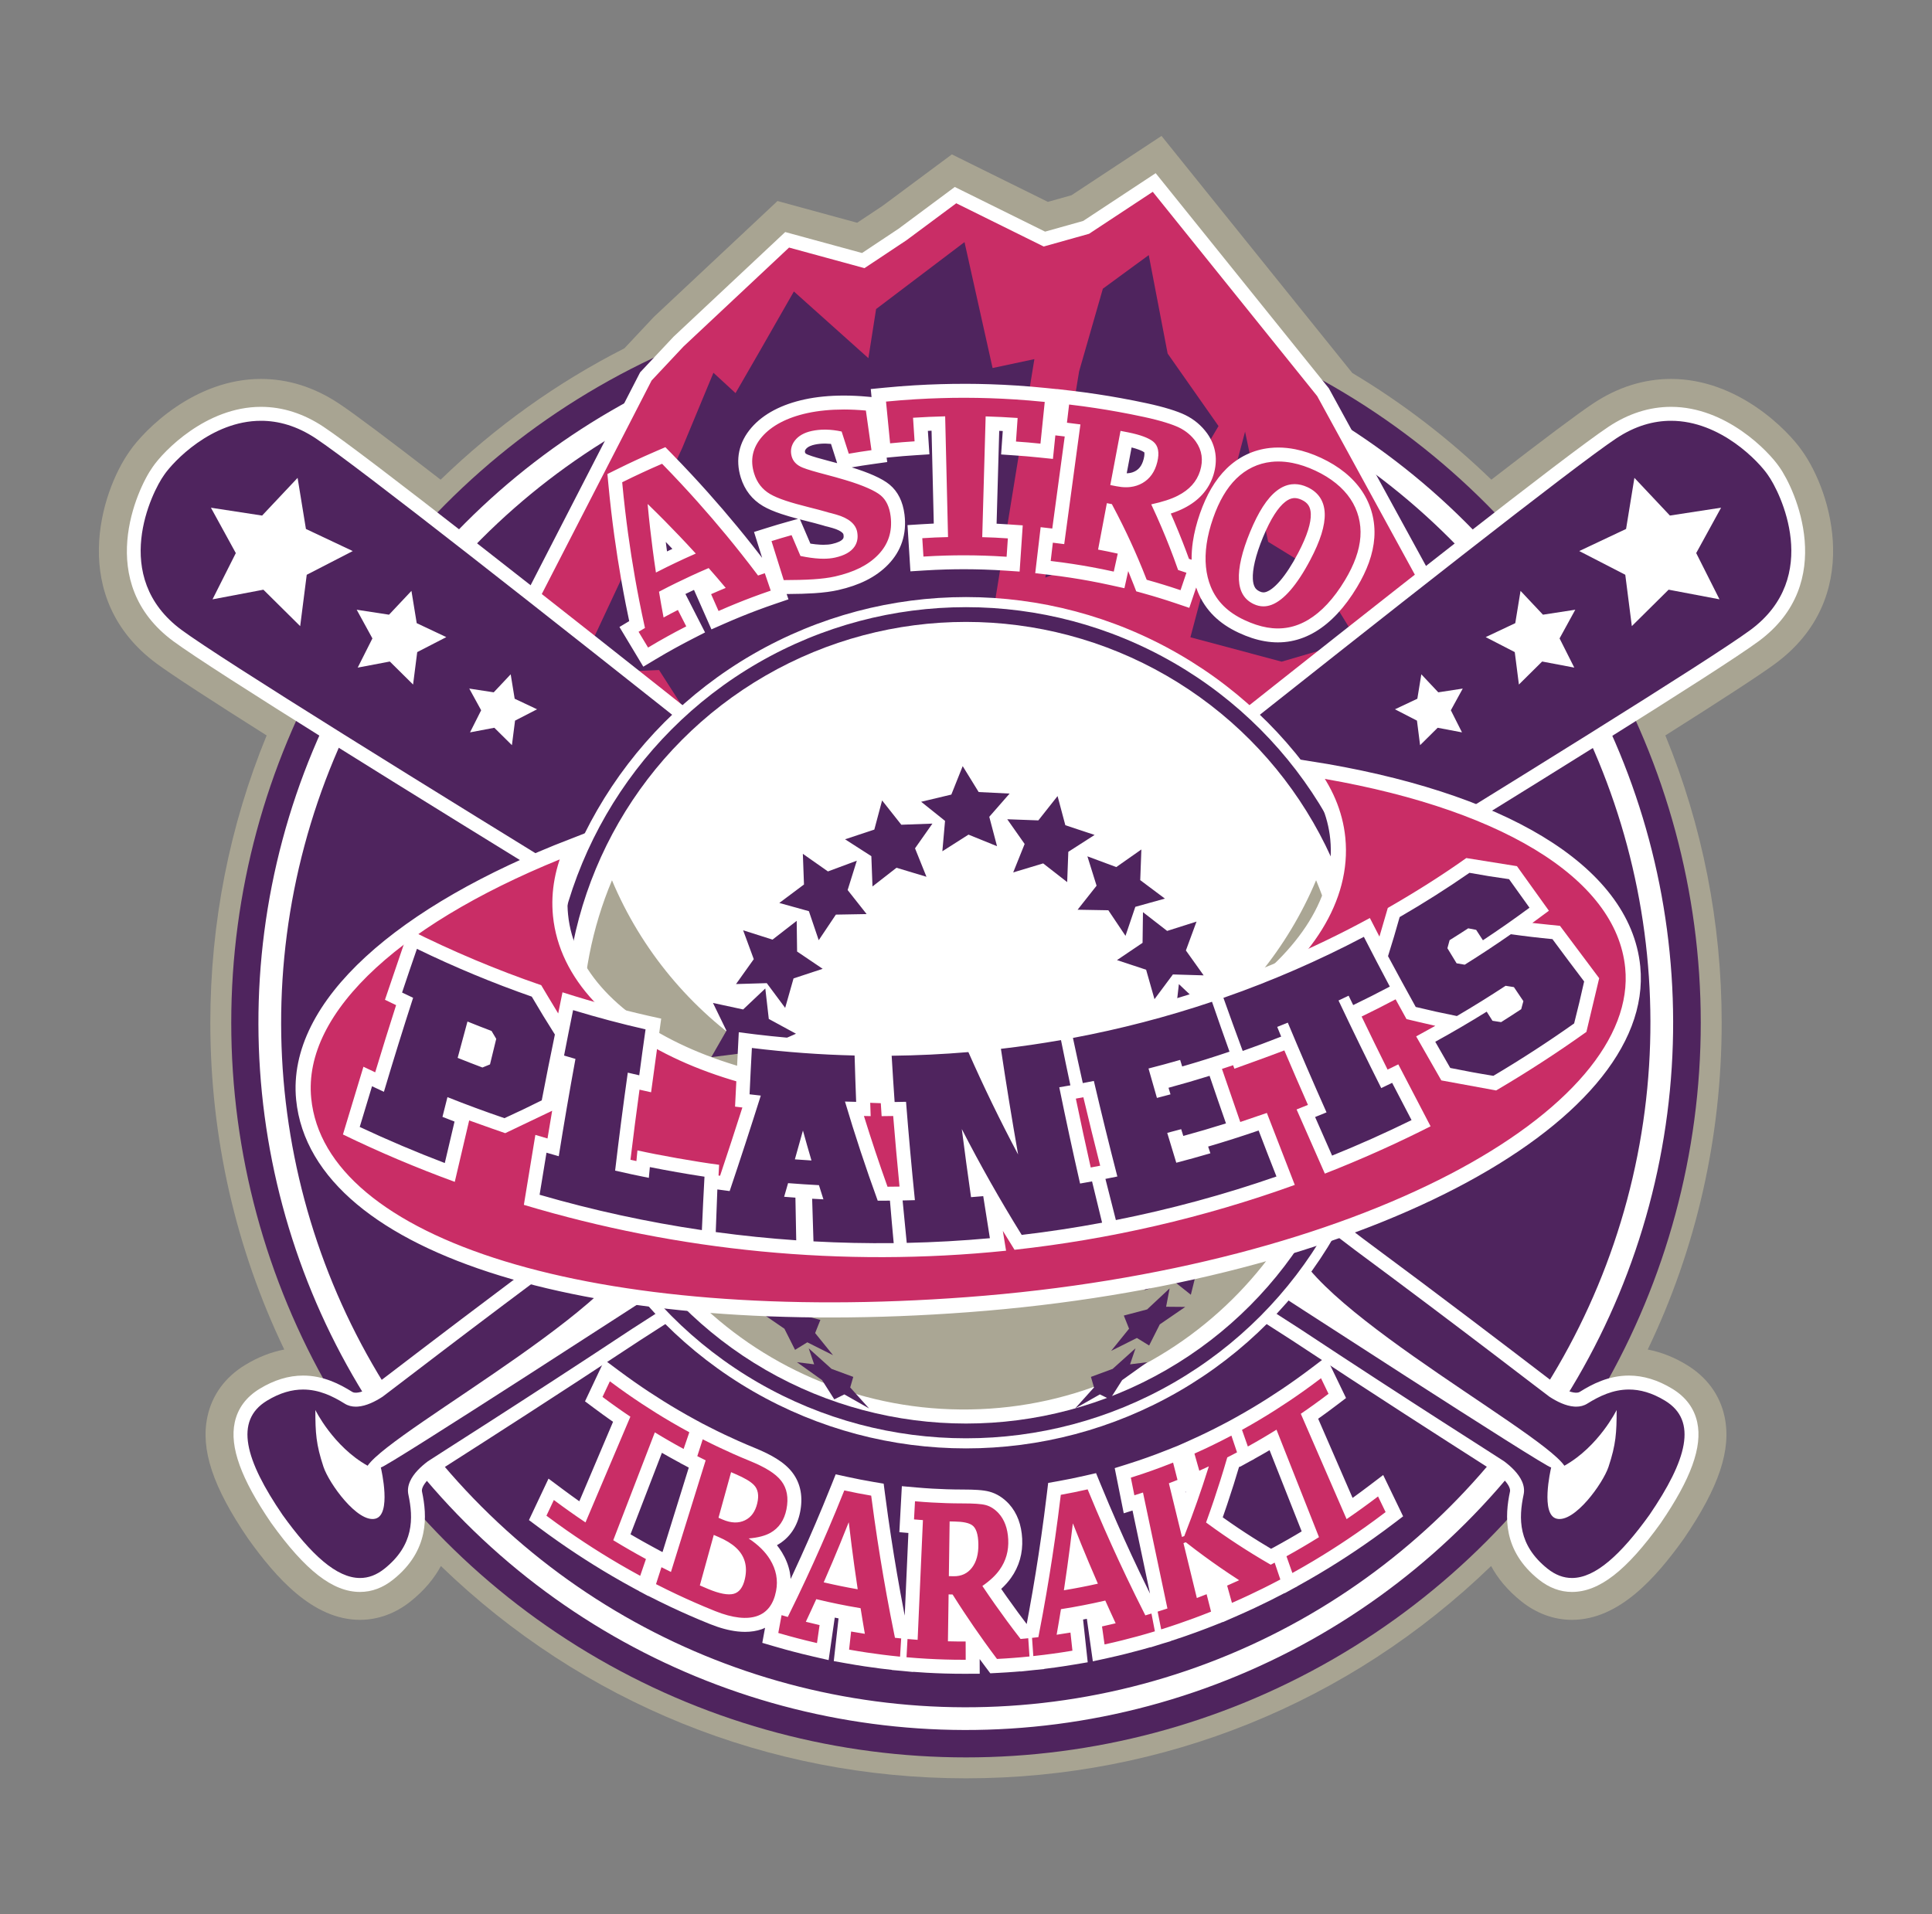
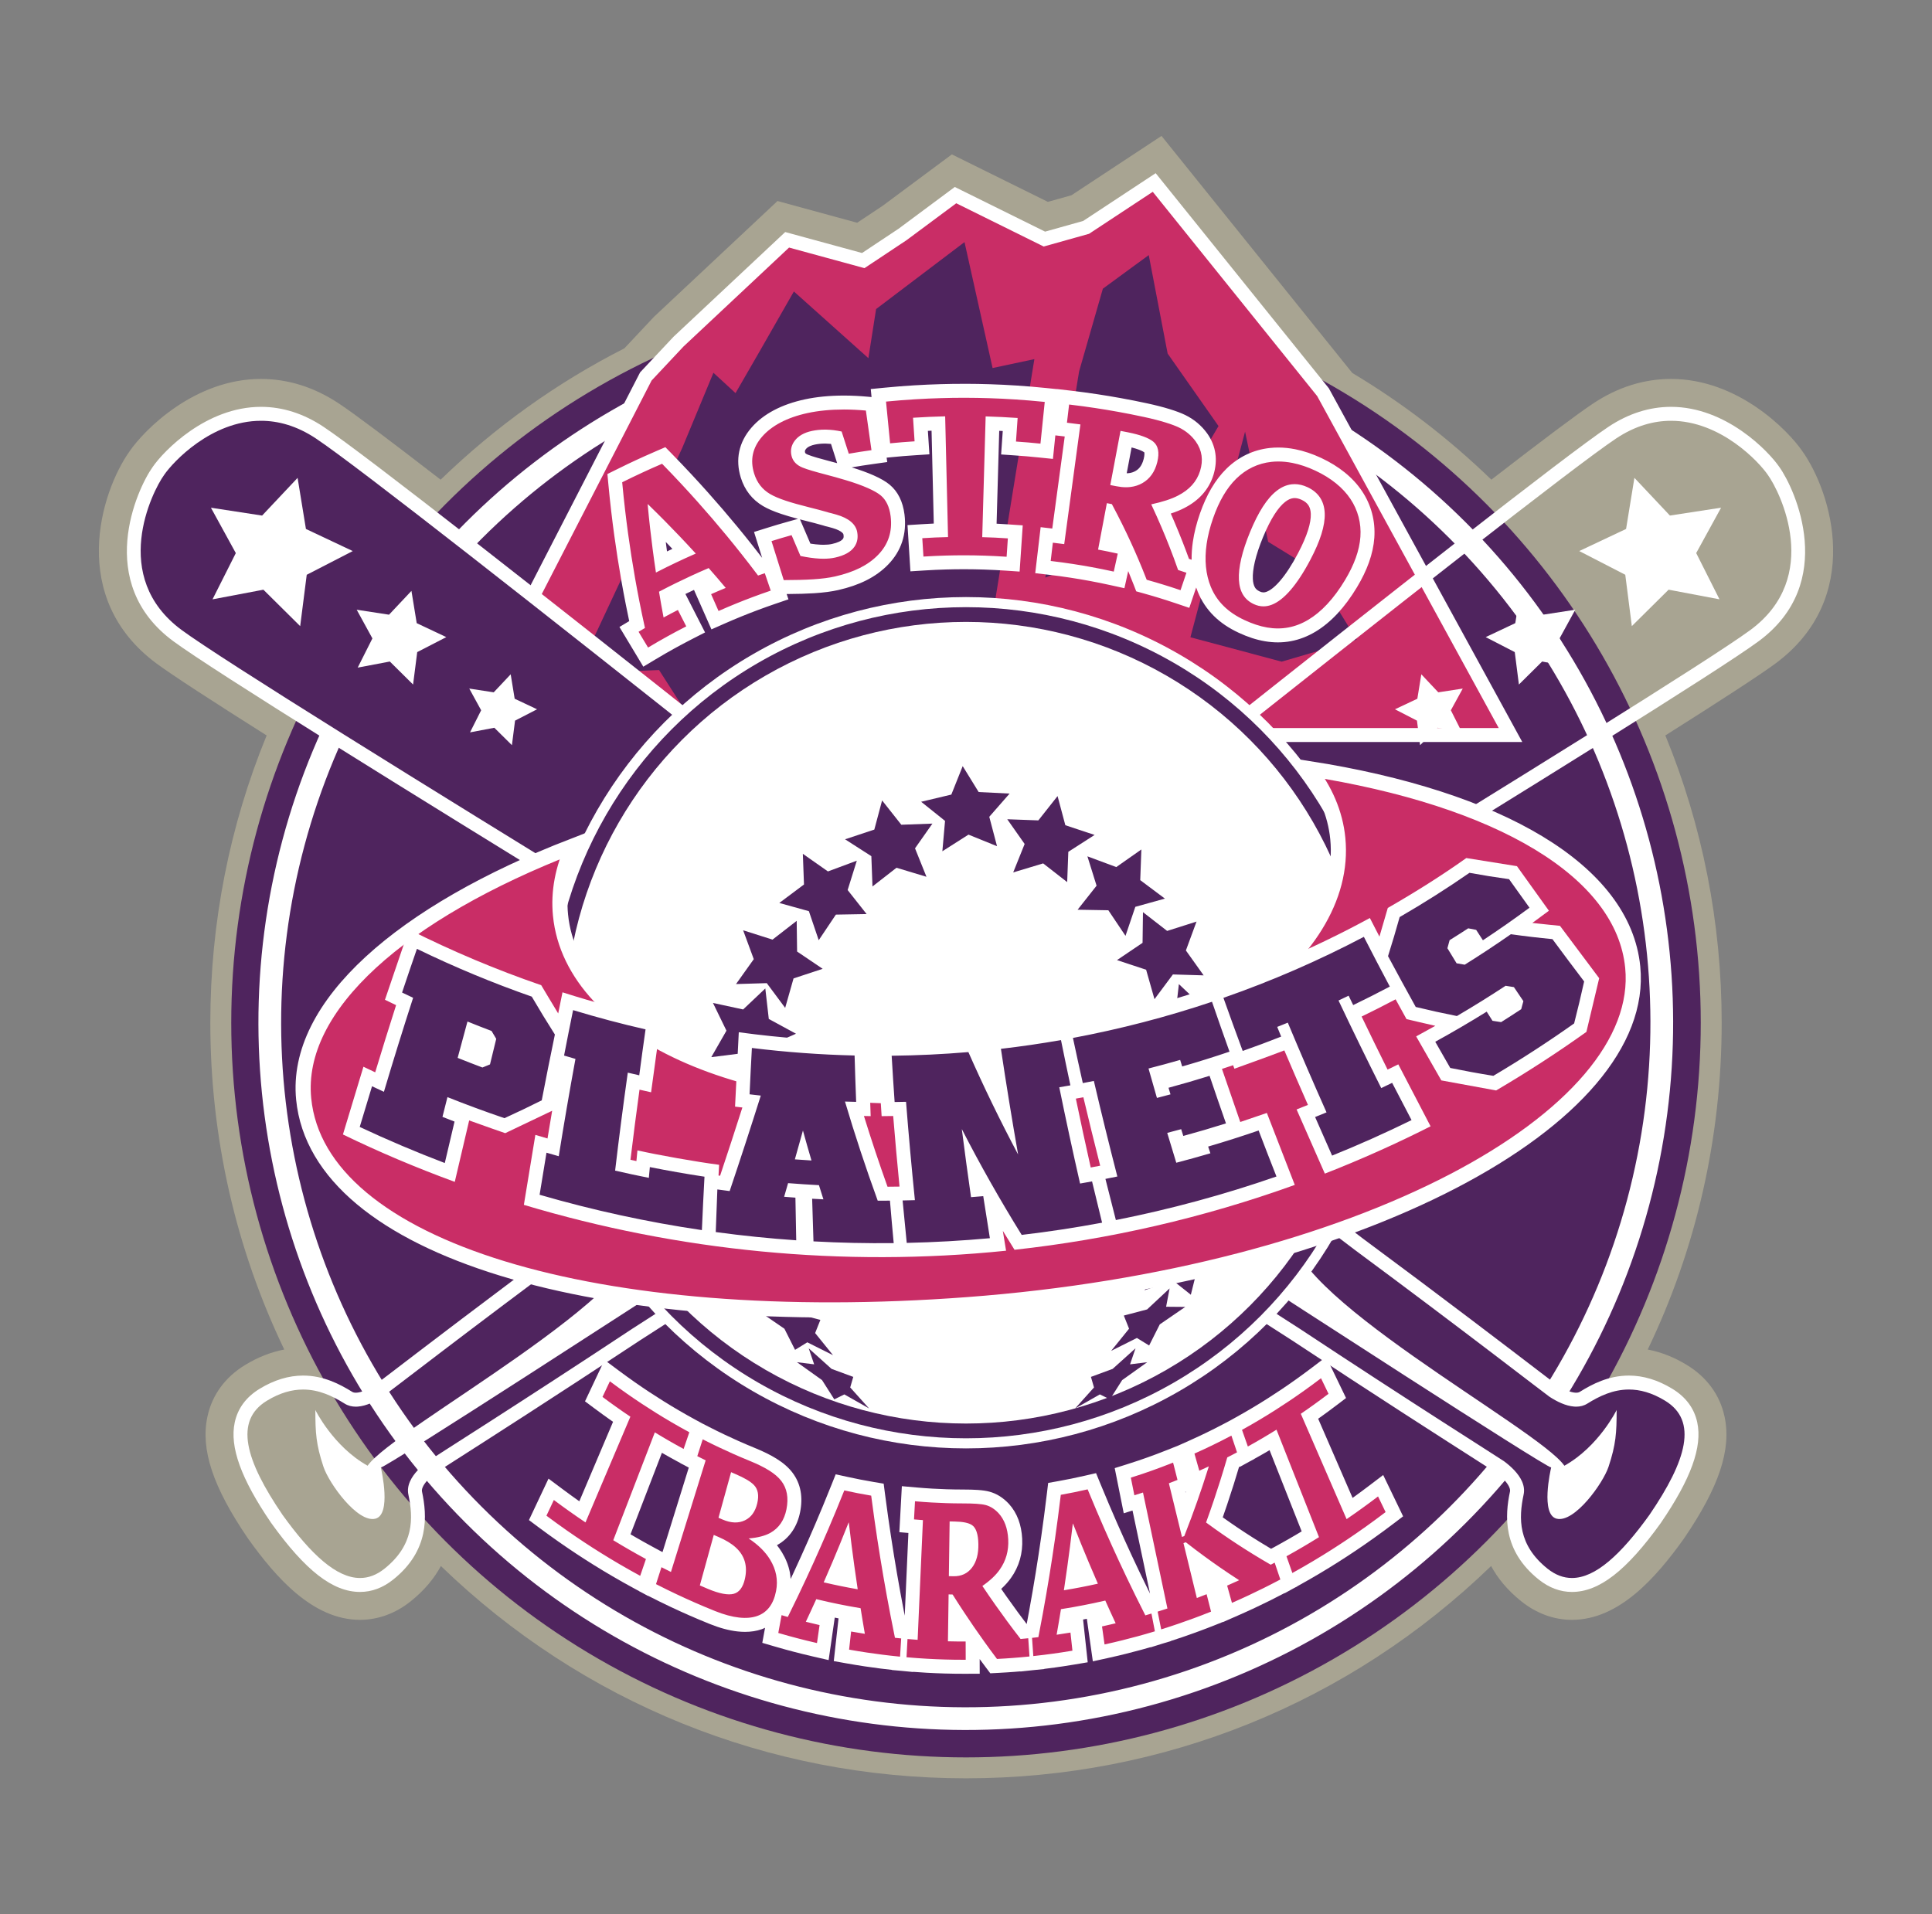
<svg xmlns="http://www.w3.org/2000/svg" version="1.1" id="レイヤー_1" x="0px" y="0px" viewBox="0 0 382.62 379.148" style="enable-background:new 0 0 382.62 379.148;" xml:space="preserve">
  <rect x="0" y="0" width="382.62" height="379.148" fill="#808080" stroke="none" />
  <style type="text/css">
	.st0{fill:#A8A492;}
	.st1{fill:#4F245E;}
	.st2{fill:none;stroke:#FFFFFF;stroke-width:4.5;stroke-miterlimit:10;}
	.st3{fill:#C92D66;}
	.st4{fill:#FFFFFF;}
	.st5{fill:#4F245E;stroke:#FFFFFF;stroke-width:2;stroke-miterlimit:10;}
	.st6{fill:#AAA694;}
	.st7{fill:#C92D66;stroke:#FFFFFF;stroke-width:3;stroke-miterlimit:10;}
</style>
  <g>
    <path class="st0" d="M356.894,89.297c-2.816-4.073-12.707-14.242-25.96-14.242c-5.379,0-10.575,1.64-15.445,4.876   c-3.032,2.015-9.679,6.991-20.136,15.075c-8.448-8.178-17.689-15.252-27.554-21.139l-0.02-0.038l-0.461-0.574l-32.563-40.462   l-4.726-5.872l-6.294,4.148l-11.537,7.603l-4.674,1.312l-14.469-7.156l-4.546-2.248l-4.072,3.025l-9.662,7.177l-5.023,3.338   l-11.302-3.085l-4.471-1.22l-3.381,3.17l-20.895,19.589l-0.193,0.181l-0.181,0.193l-5.68,6.052   C110.442,75.71,98.189,84.434,87.266,95.01c-10.451-8.082-17.105-13.064-20.135-15.077c-4.87-3.236-10.066-4.876-15.445-4.877   c-0.001,0-0.003,0-0.004,0c-13.252-0.001-23.144,10.171-25.959,14.244c-5.888,8.234-12.256,29.195,5.328,42.158   c3.131,2.306,10.937,7.375,21.758,14.211c-7.318,17.814-11.156,37.061-11.156,56.9c0,22.781,5.063,44.782,14.644,64.728   c-2.625,0.5-5.223,1.517-7.76,3.064c-3.955,2.412-6.532,5.941-7.451,10.204c-1.404,6.518,1.072,13.969,8.027,24.158l0.055,0.082   l0.058,0.08c5.334,7.428,12.663,15.952,22.079,15.952c3.556,0,7.02-1.266,10.016-3.659c2.803-2.238,4.712-4.628,5.994-7.001   c28.05,27.131,64.873,42.048,103.994,42.048s75.945-14.917,103.993-42.047c1.283,2.373,3.192,4.763,5.995,7.001   c2.994,2.393,6.458,3.658,10.014,3.658c9.415,0,16.745-8.525,22.079-15.952l0.058-0.08l0.055-0.082   c6.955-10.19,9.431-17.64,8.027-24.158c-0.918-4.263-3.496-7.791-7.452-10.206c-2.535-1.546-5.132-2.562-7.756-3.063   c9.581-19.946,14.644-41.947,14.644-64.729c0-19.839-3.838-39.087-11.156-56.901c10.82-6.835,18.625-11.903,21.755-14.209   C369.153,118.493,362.782,97.529,356.894,89.297z" />
    <circle class="st1" cx="191.311" cy="202.569" r="145.513" />
    <ellipse transform="matrix(0.707 -0.707 0.707 0.707 -87.204 194.607)" class="st2" cx="191.309" cy="202.568" rx="137.857" ry="137.857" />
    <g>
      <polygon class="st3" points="90.12,148.034 127.907,74.559 134.366,67.677 155.886,47.496 170.962,51.61 178.779,46.416     189.234,38.646 206.837,47.352 215.1,45.034 228.585,36.147 262.013,77.683 299.146,145.588 221.107,145.588 222.709,148.034       " />
      <path class="st4" d="M228.297,37.992l32.563,40.462l35.956,65.752h-78.265l1.602,2.447H92.384l36.663-71.29l6.327-6.74    l20.895-19.589l14.935,4.077l8.339-5.543l9.836-7.307l17.321,8.566l8.981-2.519L228.297,37.992 M228.874,34.302l-2.098,1.383    l-12.257,8.077l-7.545,2.117l-16.37-8.096l-1.515-0.75l-1.357,1.009l-9.778,7.264l-7.233,4.808l-13.724-3.746l-1.49-0.407    l-1.127,1.056l-20.895,19.59l-0.064,0.061l-0.061,0.064l-6.327,6.74l-0.265,0.283l-0.177,0.344l-36.663,71.29l-2.071,4.027h4.528    h127.768h5.111l-1.602-2.447h73.155h4.661l-2.236-4.089l-35.956-65.752l-0.118-0.216l-0.154-0.192L230.45,36.259L228.874,34.302    L228.874,34.302z" />
    </g>
    <polygon class="st1" points="191.014,47.951 173.505,61.214 171.979,70.939 157.223,57.729 150.506,69.475 145.668,77.862    141.292,73.832 135.121,88.701 127.861,104.424 114.302,133.378 130.525,132.713 135.88,141.067 151.214,144.606 176.564,127.489    194.737,133.378 204.851,71.13 196.574,72.894  " />
    <polygon class="st1" points="260.102,112.809 251.149,107.315 246.578,85.494 235.752,126.222 253.824,131.052 268.681,126.698     " />
    <polygon class="st1" points="213.711,73.555 207.017,114.399 228.598,105.905 241.321,84.39 231.244,70.028 227.503,50.526    218.415,57.179  " />
    <g>
      <path class="st1" d="M311.313,313.929c-2.001,0-3.919-0.723-5.703-2.149c-6.537-5.22-6.226-11.304-5.224-16.022    c0.127-0.578,0.048-1.167-0.239-1.804c-0.483-1.079-1.553-2.258-3.094-3.412c-0.164-0.115-1.568-1.012-3.511-2.255    c-6.163-3.94-20.596-13.167-36.911-23.961c-0.477-0.307-49.2-31.68-58.497-37.415c-5.996-3.64-147.239-89.414-162.984-101.016    C20.33,114.97,28.414,97.369,31.39,93.253c1.966-2.903,9.973-11.29,20.295-11.29c3.995,0,7.906,1.252,11.622,3.722    c16.288,10.827,145.197,114.215,150.676,118.612c8.56,6.766,54.706,41.822,55.171,42.176c15.721,11.638,29.33,22.045,35.14,26.489    c1.825,1.395,3.143,2.404,3.32,2.527c1.595,1.045,3.069,1.647,4.245,1.731c0.099,0.007,0.195,0.011,0.291,0.011    c0.573,0,1.057-0.131,1.481-0.399c2.239-1.397,5.272-2.995,8.962-2.995c2.601,0,5.256,0.814,7.888,2.421    c2.333,1.422,3.779,3.361,4.296,5.761c0.959,4.452-1.259,10.428-6.979,18.809C321.377,309.775,316.144,313.929,311.313,313.929    C311.313,313.929,311.314,313.929,311.313,313.929z" />
      <path class="st4" d="M51.686,83.345c3.401,0,7.069,0.975,10.857,3.491c16.424,10.918,150.576,118.538,150.576,118.538    c8.677,6.86,55.2,42.198,55.2,42.198c21.098,15.618,37.992,28.716,38.525,29.063c1.446,0.948,3.227,1.842,4.919,1.963    c0.131,0.009,0.261,0.015,0.39,0.015c0.78,0,1.535-0.18,2.221-0.613c2.387-1.49,5.088-2.782,8.223-2.782    c2.169,0,4.546,0.619,7.169,2.219c6.497,3.962,4.307,11.754-3.105,22.612c-5.647,7.864-10.7,12.498-15.346,12.498    c-1.663,0-3.273-0.594-4.841-1.846c-5.868-4.686-5.724-9.998-4.735-14.656c0.202-0.923,0.047-1.819-0.33-2.658    c-0.693-1.549-2.142-2.916-3.527-3.951c-0.508-0.382-18.595-11.778-40.487-26.262c0,0-49.119-31.63-58.533-37.438    c0,0-147.013-89.254-162.89-100.953c-14.257-10.51-5.89-27.363-3.461-30.722C34.238,91.512,41.839,83.345,51.686,83.345     M51.686,80.582c-10.879,0-19.301,8.769-21.439,11.895c-3.165,4.411-11.612,22.96,4.085,34.531    c15.795,11.639,157.088,97.443,163.095,101.091c9.267,5.718,57.98,37.083,58.471,37.399c16.294,10.78,30.734,20.011,36.899,23.954    c1.778,1.136,3.192,2.04,3.461,2.223c1.32,0.992,2.249,1.998,2.626,2.841c0.216,0.483,0.192,0.767,0.154,0.939    c-1.002,4.725-1.497,11.65,5.711,17.406c2.035,1.626,4.243,2.45,6.565,2.45c5.386,0,10.811-4.209,17.59-13.649l0.019-0.027    l0.018-0.028c5.948-8.715,8.233-15.032,7.189-19.88c-0.6-2.784-2.258-5.023-4.928-6.65c-2.852-1.74-5.748-2.623-8.607-2.623    c-4.042,0-7.3,1.71-9.686,3.201c-0.14,0.088-0.354,0.194-0.757,0.194c-0.063,0-0.125-0.003-0.188-0.007    c-0.927-0.066-2.193-0.597-3.573-1.496c-0.263-0.192-1.596-1.211-3.272-2.492c-5.813-4.446-19.426-14.857-35.158-26.502    c-0.438-0.333-46.572-35.38-55.13-42.145c-5.466-4.385-134.422-107.811-150.76-118.672C60.125,81.912,55.957,80.582,51.686,80.582    L51.686,80.582z" />
    </g>
    <path class="st4" d="M247.26,251.469c2.237-1.868,6.036-6.22,7.813-8.303c0.335-0.393,0.71-0.477,0.644-0.138   c-2.457,12.673,48.977,39.852,54.099,47.284c6.822-3.82,10.35-11.037,10.35-11.037c0,4.499-0.132,6.809-1.606,11.246   c-1.096,3.299-6.748,11.139-10.269,10.282c-3.234-0.788-1.222-9.587-1.091-10.147c-0.958,0.088-55.637-35.423-60.287-38.427   C246.769,252.136,246.957,251.723,247.26,251.469z" />
    <path class="st4" d="M70.642,120.767l6.402,0.984l4.44-4.717l1.044,6.393l5.858,2.765l-5.758,2.968l-0.82,6.425l-4.602-4.559   l-6.365,1.207l2.913-5.785L70.642,120.767z M95.29,140.681l-2.205,4.377l4.815-0.913l3.482,3.449l0.62-4.861l4.357-2.246   l-4.432-2.092l-0.789-4.837l-3.359,3.569l-4.844-0.744L95.29,140.681z M46.701,109.55l-4.613,9.159l10.076-1.909l7.285,7.218   l1.297-10.172l9.116-4.698l-9.274-4.377l-1.651-10.121l-7.029,7.467l-10.136-1.557L46.701,109.55z" />
    <g>
-       <path class="st1" d="M71.307,313.929c-4.83,0-10.063-4.154-16.468-13.074c-5.739-8.408-7.957-14.385-6.998-18.837    c0.518-2.399,1.963-4.338,4.297-5.761c2.632-1.606,5.286-2.421,7.887-2.421c3.691,0,6.725,1.598,8.955,2.991    c0.432,0.274,0.916,0.403,1.489,0.403c0.096,0,0.192-0.004,0.288-0.011c1.18-0.084,2.653-0.686,4.263-1.741    c0.165-0.115,1.489-1.128,3.322-2.531c5.811-4.443,19.417-14.85,35.137-26.487c0.451-0.344,46.596-35.399,55.165-42.172    c5.472-4.39,134.381-107.778,150.669-118.605c3.717-2.47,7.627-3.722,11.622-3.722c10.321,0,18.328,8.386,20.32,11.324    c2.951,4.081,11.035,21.683-3.786,32.609c-15.746,11.603-156.987,97.376-162.992,101.022c-9.287,5.73-58.01,37.103-58.502,37.419    c-16.298,10.783-30.732,20.01-36.895,23.95c-1.944,1.243-3.349,2.142-3.527,2.266c-1.528,1.141-2.597,2.32-3.079,3.398    c-0.288,0.641-0.367,1.228-0.242,1.799c1.003,4.726,1.313,10.811-5.223,16.03C75.226,313.206,73.306,313.929,71.307,313.929z" />
      <path class="st4" d="M330.934,83.345c9.847,0,17.448,8.167,19.176,10.718c2.429,3.358,10.796,20.211-3.461,30.722    c-15.877,11.7-162.89,100.953-162.89,100.953c-9.414,5.808-58.533,37.438-58.533,37.438    c-21.892,14.484-39.978,25.879-40.487,26.262c-1.385,1.034-2.835,2.402-3.527,3.951c-0.377,0.839-0.532,1.734-0.33,2.658    c0.988,4.657,1.133,9.97-4.735,14.656c-1.567,1.252-3.178,1.846-4.841,1.846c-4.646,0-9.698-4.634-15.346-12.498    c-7.412-10.859-9.602-18.651-3.105-22.612c2.622-1.6,4.999-2.219,7.169-2.219c3.134,0,5.837,1.291,8.223,2.782    c0.685,0.434,1.441,0.613,2.221,0.613c0.129,0,0.259-0.005,0.39-0.015c1.692-0.121,3.473-1.015,4.919-1.963    c0.533-0.346,17.427-13.445,38.525-29.063c0,0,46.522-35.339,55.2-42.198c0,0,134.153-107.62,150.576-118.538    C323.865,84.32,327.534,83.345,330.934,83.345 M330.934,80.582c-4.272,0-8.439,1.33-12.387,3.952    c-16.339,10.861-145.294,114.287-150.776,118.684c-8.542,6.752-54.677,41.8-55.142,42.153    c-15.705,11.626-29.318,22.037-35.131,26.483c-1.675,1.281-3.007,2.3-3.271,2.492c-1.383,0.901-2.647,1.43-3.567,1.496    c-0.068,0.005-0.131,0.007-0.193,0.007c-0.404,0-0.617-0.105-0.742-0.185c-2.402-1.5-5.66-3.21-9.701-3.21    c-2.86,0-5.756,0.882-8.608,2.623c-2.669,1.628-4.327,3.865-4.927,6.65c-1.044,4.848,1.241,11.164,7.189,19.88l0.018,0.028    l0.019,0.027c6.779,9.44,12.204,13.649,17.59,13.649c2.322,0,4.531-0.824,6.565-2.451c7.207-5.755,6.713-12.68,5.713-17.388    c-0.041-0.19-0.067-0.474,0.147-0.952c0.379-0.849,1.312-1.857,2.628-2.845c0.27-0.181,1.684-1.086,3.462-2.223    c6.166-3.942,20.605-13.173,36.928-23.972c0.462-0.298,49.175-31.663,58.459-37.391c5.99-3.636,147.284-89.441,163.078-101.08    c15.697-11.572,7.251-30.12,4.085-34.532C350.236,89.351,341.814,80.582,330.934,80.582L330.934,80.582z" />
    </g>
    <path class="st4" d="M135.36,251.469c-2.237-1.868-6.036-6.22-7.813-8.303c-0.335-0.393-0.71-0.477-0.644-0.138   c2.457,12.673-48.977,39.852-54.099,47.284c-6.822-3.82-10.35-11.037-10.35-11.037c0,4.499,0.132,6.809,1.606,11.246   c1.096,3.299,6.748,11.139,10.269,10.282c3.234-0.788,1.222-9.587,1.091-10.147c0.958,0.088,55.637-35.423,60.287-38.427   C135.851,252.136,135.663,251.723,135.36,251.469z" />
    <path class="st4" d="M308.863,126.447l2.913,5.785l-6.365-1.207l-4.602,4.559l-0.82-6.425l-5.758-2.968l5.858-2.765l1.044-6.393   l4.44,4.717l6.402-0.984L308.863,126.447z M289.687,136.384l-4.844,0.744l-3.359-3.569l-0.789,4.837l-4.432,2.092l4.357,2.246   l0.62,4.861l3.482-3.449l4.815,0.913l-2.205-4.377L289.687,136.384z M340.849,100.557l-10.136,1.557l-7.029-7.467l-1.651,10.121   l-9.274,4.377l9.116,4.698l1.298,10.172l7.285-7.218l10.076,1.909l-4.613-9.159L340.849,100.557z" />
    <circle class="st5" cx="191.31" cy="202.569" r="83.31" />
    <circle class="st4" cx="191.31" cy="202.568" r="79.389" />
-     <path class="st6" d="M260.645,174.348c-11.25,26.796-37.513,45.822-68.435,46.349c-31.832,0.543-59.4-18.674-71.011-46.34   c-3.936,9.375-6.039,19.699-5.854,30.517c0.711,41.74,35.125,75.001,76.866,74.289s75.001-35.125,74.289-76.866   C266.33,192.388,264.258,182.96,260.645,174.348z" />
    <path class="st1" d="M147.49,247.678l0.328-4.839l4.256,4.392l5.441,0.239l-2.18,3.955l3.034,4.988l-5.604-1.947l-3.565,2.843   l-1.283-5.159l-5.238-3.23L147.49,247.678z M150.306,259.719l5.043,3.46l2.108,4.182l2.424-1.493l5.094,2.55l-3.544-4.383   l1.039-2.606l-4.616-1.216l-4.452-4.161l0.692,3.633L150.306,259.719z M157.834,269.807l4.969,3.548l2.422,3.811l1.991-0.981   l4.9,2.78l-3.738-4.155l0.606-2.093l-4.301-1.587l-4.525-4.073l1.079,3.174L157.834,269.807z M138.203,234.427l4.69,4.005   l-0.617,5.976l5.232-3.04l5.628,2.559l-1.457-5.884l4.095-4.394l-6.133-0.596l-3.097-5.275l-2.333,5.515L138.203,234.427z    M138.196,217.096l4.418,4.288l-1.007,5.925l5.42-2.71l5.449,2.903l-1.069-5.962l4.375-4.131l-6.081-0.975l-2.746-5.456   l-2.689,5.36L138.196,217.096z M141.2,198.651l2.67,5.492l-3.005,5.244l6.04-0.763l4.12,4.529l1.064-5.963l5.55-2.445l-5.384-2.923   l-0.69-6.04l-4.391,4.157L141.2,198.651z M147.173,184.258l2.106,5.72l-3.516,4.932l6.088-0.183l3.647,4.9l1.657-5.833l5.77-1.905   l-5.065-3.422l-0.081-6.077l-4.787,3.718L147.173,184.258z M167.358,166.235l5.207,3.344l0.224,6.002l4.757-3.707l5.934,1.788   l-2.266-5.635l3.443-4.897l-6.158,0.224l-3.806-4.814l-1.54,5.774L167.358,166.235z M158.999,169.114l0.225,6.074l-4.886,3.659   l5.858,1.628l1.947,5.748l3.396-5.068l6.09-0.107l-3.759-4.759l1.816-5.814l-5.719,2.126L158.999,169.114z M237.548,246.817   l-0.328-4.839l-4.256,4.392l-5.441,0.239l2.18,3.955l-3.034,4.988l5.604-1.947l3.565,2.843l1.283-5.159l5.238-3.23L237.548,246.817   z M230.941,258.824l0.692-3.633l-4.452,4.161l-4.616,1.216l1.039,2.606l-3.544,4.383l5.094-2.55l2.424,1.493l2.108-4.182   l5.043-3.46L230.941,258.824z M223.8,270.231l1.079-3.174l-4.525,4.073l-4.301,1.587l0.606,2.093l-3.738,4.155l4.9-2.78   l1.991,0.981l2.422-3.811l4.969-3.548L223.8,270.231z M240.825,232.432l-2.333-5.515l-3.097,5.275l-6.133,0.596l4.095,4.394   l-1.457,5.884l5.628-2.559l5.232,3.04l-0.617-5.976l4.69-4.005L240.825,232.432z M240.771,215.476l-2.689-5.36l-2.746,5.456   l-6.081,0.975l4.375,4.131l-1.069,5.962l5.449-2.903l5.42,2.71l-1.007-5.925l4.418-4.288L240.771,215.476z M237.861,199.079   l-4.391-4.157l-0.69,6.04l-5.384,2.923l5.55,2.445l1.064,5.963l4.12-4.529l6.04,0.763l-3.005-5.244l2.67-5.492L237.861,199.079z    M231.145,184.386l-4.787-3.718l-0.081,6.077l-5.065,3.422l5.77,1.905l1.657,5.833l3.647-4.9l6.088,0.183l-3.516-4.932l2.107-5.72   L231.145,184.386z M210.984,163.451l-1.54-5.774l-3.806,4.814l-6.158-0.224l3.443,4.897l-2.266,5.635l5.934-1.788l4.757,3.707   l0.224-6.002l5.207-3.344L210.984,163.451z M193.819,156.878l-3.164-5.135l-2.25,5.637l-5.98,1.425l4.735,3.787l-0.532,6.016   l5.176-3.297l5.651,2.293l-1.535-5.824l4.024-4.598L193.819,156.878z M221.073,171.739l-5.719-2.126l1.816,5.814l-3.759,4.759   l6.09,0.107l3.396,5.068l1.947-5.748l5.858-1.628l-4.886-3.659l0.225-6.074L221.073,171.739z" />
    <path class="st4" d="M276.896,298.293l-0.748-1.549l-0.748-1.549l-1.469-3.044l-2.691,2.046c-1.331,1.012-2.286,1.708-3.043,2.255   c-0.105,0.076-0.214,0.154-0.327,0.236l-0.639-1.47l-1.299-2.988l-0.427-0.985l-0.624-1.438l-1.015-2.334l-1.045-2.403l-0.682-1.57   l-0.624-1.435l-0.461-1.062c0.35-0.249,0.659-0.47,0.938-0.671c0.694-0.5,1.566-1.137,2.784-2.062l1.798-1.367l-0.982-2.034   l-1.383-2.865l-0.104-0.215l-1.469-3.045l-2.691,2.046c-1.099,0.835-2.175,1.628-3.291,2.422c-0.966,0.688-1.912,1.342-2.89,2   c-0.926,0.622-1.832,1.214-2.771,1.81c-0.985,0.625-1.948,1.218-2.944,1.812c-1.144,0.682-2.262,1.324-3.42,1.966l-1.023,0.566   l-1.025,0.543c-1.56,0.825-2.677,1.377-3.563,1.808c-0.884,0.43-2.002,0.965-3.592,1.674l-2.052,0.915l-2.076,0.83   c-1.784,0.713-3.058,1.177-4.069,1.537c-1.009,0.359-2.283,0.802-4.097,1.371l-2.371,0.742l0.487,2.436l0.248,1.241l0.45,2.252   l0.602,3.014l1.74-0.545l0.266,1.265l0.396,1.877l0.393,1.866l0.322,1.531l0.413,1.957l0.735,3.488l0.333,1.581l0.456,2.163   l0.155,0.733c-0.138-0.28-0.283-0.569-0.417-0.843c-0.602-1.225-1.161-2.383-1.695-3.5c-0.533-1.117-1.04-2.195-1.535-3.262   c-0.495-1.066-0.977-2.12-1.461-3.192c-0.484-1.071-0.968-2.159-1.466-3.294c-0.497-1.135-1.009-2.316-1.544-3.574   c-0.534-1.257-1.093-2.592-1.684-4.032l-0.889-2.168l-2.284,0.523c-1.138,0.261-1.948,0.429-2.589,0.56s-1.452,0.291-2.596,0.496   l-2.014,0.359l-0.244,2.032c-0.193,1.602-0.381,3.089-0.566,4.495c-0.185,1.406-0.368,2.729-0.55,4.004   c-0.181,1.275-0.363,2.5-0.547,3.708c-0.184,1.208-0.372,2.4-0.568,3.608c-0.196,1.208-0.401,2.432-0.62,3.704   s-0.453,2.593-0.709,3.995c-0.142,0.775-0.291,1.577-0.449,2.406c-0.571-0.749-1.128-1.493-1.705-2.276   c-0.783-1.063-1.502-2.06-2.264-3.142c-0.369-0.525-0.726-1.036-1.078-1.547c0.054-0.05,0.108-0.099,0.16-0.149   c0.694-0.654,1.292-1.334,1.777-2.021c0.805-1.124,1.408-2.372,1.78-3.69c0.362-1.284,0.508-2.654,0.437-4.071   c-0.069-1.367-0.315-2.631-0.731-3.756c-0.438-1.185-1.07-2.239-1.88-3.131c-1.141-1.235-2.437-2.049-3.868-2.437   c-0.624-0.169-1.37-0.279-2.351-0.345c-0.779-0.053-1.704-0.079-2.912-0.08c-1.1-0.002-2.122-0.018-3.218-0.052   c-0.957-0.03-1.85-0.07-2.807-0.125c-1.099-0.064-2.12-0.138-3.215-0.235l-2.847-0.251l-0.156,2.853l-0.195,3.59l-0.146,2.667   l1.792,0.158l-0.077,1.735l-0.171,3.864l-0.097,2.177l-0.064,1.423l-0.069,1.555l-0.091,2.046l-0.158,3.58   c-0.041-0.208-0.086-0.431-0.124-0.636c-0.27-1.399-0.517-2.718-0.748-3.988c-0.231-1.27-0.447-2.492-0.655-3.698   c-0.207-1.206-0.406-2.397-0.602-3.603c-0.196-1.207-0.389-2.431-0.582-3.704c-0.193-1.273-0.389-2.595-0.588-3.998   c-0.199-1.404-0.401-2.889-0.609-4.49l-0.263-2.028l-2.017-0.341c-1.144-0.193-1.956-0.347-2.599-0.473   c-0.64-0.124-1.449-0.286-2.594-0.537l-2.29-0.503l-0.869,2.177c-0.578,1.446-1.123,2.785-1.646,4.048   c-0.523,1.263-1.022,2.448-1.51,3.588s-0.962,2.232-1.435,3.308c-0.473,1.076-0.946,2.134-1.43,3.204   c-0.484,1.07-0.981,2.153-1.503,3.275c-0.171,0.368-0.351,0.75-0.53,1.128c-0.03-0.444-0.077-0.886-0.162-1.324   c-0.259-1.342-0.781-2.667-1.552-3.937c-0.296-0.487-0.63-0.964-1-1.426c0.006-0.004,0.012-0.006,0.018-0.01   c1.241-0.694,2.256-1.618,3.03-2.756c0.734-1.076,1.252-2.346,1.539-3.775c0.298-1.481,0.33-2.885,0.095-4.171   c-0.248-1.359-0.795-2.599-1.626-3.684c-0.762-0.997-1.789-1.892-3.14-2.737c-1.151-0.721-2.562-1.419-4.312-2.134   c-1.084-0.443-2.092-0.872-3.169-1.35c-0.939-0.417-1.814-0.818-2.748-1.262c-1.072-0.509-2.067-0.999-3.13-1.544l-1.301-0.666   l-1.289-0.699c-1.162-0.63-2.287-1.264-3.437-1.936c-1.002-0.586-1.97-1.171-2.959-1.786c-0.942-0.587-1.854-1.171-2.786-1.786   c-0.985-0.649-1.936-1.295-2.908-1.975c-1.123-0.785-2.206-1.568-3.311-2.394l-2.709-2.023l-1.443,3.057l-0.529,1.12l-0.931,1.974   l-0.964,2.043l1.81,1.351c1.227,0.916,2.105,1.545,2.802,2.039c0.281,0.199,0.591,0.418,0.943,0.663l-1.064,2.507l-0.36,0.849   l-1.332,3.138l-1.021,2.407l-0.585,1.379l-1.692,3.987l-0.626,1.475c-0.114-0.08-0.224-0.158-0.33-0.233   c-0.763-0.541-1.722-1.228-3.063-2.229l-2.709-2.023l-1.443,3.057l-1.221,2.587l-0.247,0.524l-0.964,2.042l1.81,1.351   c1.355,1.011,2.683,1.971,4.06,2.935c1.192,0.834,2.359,1.626,3.566,2.422c1.146,0.755,2.264,1.472,3.42,2.192   c1.216,0.757,2.405,1.475,3.635,2.194c1.413,0.826,2.795,1.605,4.225,2.38l1.097,0.595l-0.005,0.013l0.495,0.253l1.286,0.697   l0.012-0.034l0.302,0.154c1.401,0.717,2.714,1.361,4.131,2.031c1.233,0.582,2.387,1.108,3.631,1.654   c1.424,0.625,2.755,1.185,4.191,1.761c1.941,0.779,3.767,1.269,5.427,1.455c0.516,0.058,1.023,0.088,1.509,0.088   c1.192,0,2.303-0.176,3.303-0.524c0.232-0.08,0.445-0.187,0.664-0.286l-0.098,0.531l-0.451,2.452l2.392,0.701   c1.716,0.503,2.936,0.829,3.903,1.081c0.967,0.252,2.189,0.565,3.918,0.962l2.925,0.671l0.428-2.97l0.513-3.561l0.271-1.881   c0.057,0.012,0.113,0.023,0.169,0.035c0.185,0.038,0.379,0.077,0.582,0.118l-0.257,2.302l-0.343,3.073l-0.057,0.512l-0.286,2.573   l2.549,0.454c1.219,0.217,2.357,0.404,3.582,0.589c1.067,0.16,2.061,0.298,3.131,0.432c0.764,0.097,1.501,0.181,2.241,0.261   l-0.002,0.029l2.006,0.177l2.203,0.216l0.002-0.034c0.863,0.066,1.723,0.126,2.616,0.177c1.242,0.07,2.398,0.12,3.637,0.156   c1.295,0.038,2.492,0.054,3.768,0.054l0.403-0.001l2.765-0.007l-0.009-2.765l-0.001-0.142c0.402,0.548,0.808,1.093,1.222,1.645   l0.882,1.174l1.467-0.075c1.449-0.074,2.475-0.147,3.286-0.209c0.42-0.032,0.816-0.064,1.208-0.098l0.002,0.031l2.456-0.263   l2.272-0.23l-0.002-0.028c0.815-0.099,1.505-0.191,2.086-0.27c0.98-0.135,2.215-0.312,3.951-0.605l2.569-0.433l-0.281-2.59   l-0.231-2.129l-0.158-1.46l-0.249-2.29c0.189-0.036,0.369-0.071,0.543-0.104c0.066-0.013,0.134-0.026,0.203-0.04l0.268,1.905   l0.503,3.566l0.416,2.954l2.913-0.64c1.217-0.267,2.346-0.532,3.554-0.832c1.056-0.263,2.039-0.519,3.091-0.806   c0.637-0.174,1.253-0.348,1.866-0.525l0.006,0.034l2.293-0.718l1.75-0.53l-0.005-0.025c0.802-0.259,1.595-0.519,2.418-0.801   c1.047-0.359,2.019-0.706,3.059-1.089c1.196-0.441,2.305-0.868,3.49-1.341l1.299-0.52l0.007,0.028l0.815-0.356l0.128-0.051   l-0.001-0.005l1.973-0.863c1.173-0.513,2.26-1.006,3.423-1.551c1.018-0.477,1.961-0.933,2.968-1.433   c1.003-0.498,1.949-0.985,2.928-1.499l0.013,0.037l1.654-0.916l0.859-0.455l-0.006-0.017l0.353-0.195   c1.424-0.788,2.799-1.579,4.204-2.416c1.223-0.729,2.406-1.457,3.616-2.225c1.15-0.73,2.263-1.456,3.401-2.221   c1.201-0.807,2.361-1.609,3.545-2.453c1.369-0.974,2.688-1.945,4.034-2.969l1.798-1.367L276.896,298.293z M135.318,294.195   l-0.6,1.929l-0.076,0.244l-0.968,3.113l-0.084,0.268l-0.96,3.089l-0.734,2.363l-0.385,1.24l-0.303,0.975l-0.468-0.24l-1.497-0.811   c-1.41-0.764-2.402-1.33-3.187-1.781c-0.35-0.202-0.741-0.428-1.189-0.692l0.315-0.816l0.374-0.972l0.615-1.595l0.727-1.885   l0.809-2.098l0.441-1.146l0.839-2.177l0.411-1.066l0.69-1.79l0.652-1.692l0.348-0.904c0.019,0.011,0.039,0.022,0.058,0.033   c1.017,0.586,1.892,1.075,2.924,1.634l0.678,0.367l-0.006,0.018l0.704,0.36l0.962,0.521l-0.57,1.834L135.318,294.195z    M234.783,295.629l-0.036-0.147l0.101-0.041C234.826,295.503,234.804,295.566,234.783,295.629z M256.609,304.021   c-0.78,0.459-1.767,1.032-3.171,1.809l-1.142,0.632l-0.566,0.3c-0.723-0.427-1.44-0.86-2.165-1.308   c-0.993-0.613-1.952-1.221-2.93-1.862c-0.975-0.636-1.914-1.268-2.873-1.931c-0.543-0.375-1.075-0.749-1.605-1.126   c0.298-0.847,0.588-1.691,0.884-2.572c0.454-1.349,0.865-2.61,1.292-3.969c0.367-1.165,0.705-2.272,1.041-3.411   c0.07-0.037,0.146-0.076,0.218-0.114l0.014,0.039l1.771-0.981l0.978-0.517l-0.007-0.02l0.117-0.064   c1.288-0.713,2.193-1.239,2.909-1.66c0.019-0.011,0.038-0.022,0.057-0.034l0.356,0.901l1.171,2.962l0.201,0.507l0.648,1.64   l0.629,1.592l1.046,2.647l0.231,0.586l0.786,1.987l0.586,1.482l0.705,1.781C257.346,303.587,256.957,303.816,256.609,304.021z" />
    <path class="st3" d="M108.219,300.21c0.588-1.244,0.881-1.867,1.468-3.111c1.242,0.927,2.178,1.603,3.119,2.269   c0.94,0.666,1.884,1.323,3.148,2.173c0.711-1.675,1.351-3.183,1.948-4.59c0.597-1.407,1.152-2.714,1.692-3.987   c0.541-1.273,1.067-2.513,1.607-3.786c0.541-1.273,1.095-2.58,1.692-3.987c0.597-1.407,1.237-2.915,1.948-4.591   c-1.115-0.749-1.945-1.327-2.773-1.914c-0.828-0.587-1.653-1.183-2.748-1.999c0.584-1.237,0.876-1.856,1.46-3.094   c1.227,0.916,2.339,1.715,3.381,2.444c1.043,0.729,2.017,1.389,2.97,2.017c0.953,0.628,1.885,1.226,2.847,1.825   s1.953,1.198,3.025,1.826c1.072,0.627,2.226,1.281,3.515,1.98c-0.452,1.322-0.679,1.983-1.131,3.305   c-1.149-0.623-2.006-1.107-2.862-1.6c-0.855-0.493-1.709-0.994-2.84-1.684c-0.549,1.424-1.052,2.729-1.524,3.956   c-0.473,1.226-0.915,2.374-1.342,3.481c-0.426,1.107-0.838,2.176-1.25,3.244s-0.823,2.136-1.25,3.244   c-0.426,1.107-0.869,2.255-1.342,3.481c-0.473,1.226-0.975,2.531-1.524,3.956c1.284,0.784,2.253,1.353,3.224,1.912   s1.944,1.109,3.249,1.816c-0.455,1.329-0.683,1.994-1.138,3.323c-1.521-0.824-2.882-1.597-4.148-2.337   c-1.266-0.74-2.434-1.448-3.569-2.154c-1.135-0.706-2.235-1.411-3.359-2.153s-2.274-1.52-3.505-2.38   C110.978,302.234,109.667,301.29,108.219,300.21z M155.749,298.96c-0.214,1.061-0.582,1.984-1.113,2.762s-1.224,1.413-2.083,1.894   c-1.036,0.572-2.463,0.954-4.287,1.099c0.946,0.632,1.772,1.291,2.479,1.987c0.707,0.695,1.295,1.43,1.764,2.202   c0.597,0.983,1.001,1.99,1.201,3.027c0.2,1.037,0.198,2.104-0.016,3.201c-0.251,1.287-0.683,2.348-1.307,3.175   c-0.624,0.828-1.439,1.423-2.446,1.773c-1.008,0.35-2.209,0.456-3.595,0.3c-1.387-0.156-2.96-0.573-4.706-1.274   c-1.579-0.634-2.889-1.191-4.11-1.727c-1.22-0.535-2.349-1.05-3.561-1.622c-1.212-0.573-2.507-1.203-4.053-1.993   c0.433-1.341,0.649-2.012,1.081-3.353c0.75,0.384,1.126,0.572,1.879,0.943c0.458-1.474,0.878-2.825,1.273-4.094   c0.394-1.269,0.764-2.456,1.12-3.603c0.356-1.147,0.7-2.252,1.044-3.357c0.344-1.105,0.687-2.211,1.044-3.357   c0.356-1.147,0.725-2.334,1.12-3.603c0.395-1.269,0.814-2.62,1.273-4.094c-0.663-0.327-0.995-0.493-1.655-0.831   c0.43-1.334,0.646-2.001,1.075-3.334c1.222,0.625,2.246,1.125,3.203,1.579s1.85,0.864,2.813,1.292   c0.963,0.428,1.998,0.873,3.245,1.383c1.545,0.631,2.841,1.261,3.891,1.919c1.05,0.658,1.854,1.346,2.412,2.074   c0.56,0.732,0.931,1.564,1.102,2.502C156.006,296.768,155.98,297.811,155.749,298.96z M147.505,309.299   c-0.296-1.034-0.88-1.948-1.75-2.755c-0.87-0.807-2.028-1.507-3.477-2.129c-0.368-0.158-0.553-0.238-0.921-0.399   c-0.368,1.333-0.674,2.444-0.961,3.481c-0.286,1.037-0.552,2-0.838,3.037s-0.593,2.148-0.961,3.481   c0.622,0.272,0.933,0.406,1.556,0.67c1.169,0.495,2.187,0.817,3.048,0.979c0.861,0.162,1.567,0.164,2.113,0.014   c1.093-0.3,1.822-1.278,2.199-2.912C147.807,311.489,147.8,310.334,147.505,309.299z M149.327,294.147   c-0.684-0.718-1.901-1.423-3.649-2.172c-0.356-0.153-0.535-0.23-0.891-0.386c-0.333,1.204-0.609,2.207-0.868,3.144   c-0.259,0.937-0.498,1.806-0.757,2.742c-0.259,0.937-0.535,1.94-0.868,3.144c0.325,0.142,0.487,0.213,0.812,0.353   c0.837,0.36,1.627,0.551,2.363,0.576c0.737,0.025,1.422-0.119,2.048-0.418c1.245-0.595,2.061-1.726,2.45-3.371   C150.34,296.18,150.122,294.981,149.327,294.147z M178.47,324.52c-0.088,1.443-0.132,2.165-0.219,3.61   c-1.349-0.133-2.472-0.263-3.52-0.395c-1.048-0.133-2.02-0.266-3.066-0.424s-2.166-0.337-3.508-0.576   c0.16-1.434,0.239-2.151,0.4-3.585c1.087,0.193,1.631,0.285,2.721,0.455c-0.176-1.014-0.304-1.775-0.43-2.536   c-0.127-0.761-0.251-1.522-0.414-2.537c-1.761-0.294-3.08-0.547-4.396-0.815c-1.317-0.268-2.632-0.553-4.381-0.975   c-0.407,0.899-0.716,1.571-1.026,2.243s-0.622,1.343-1.042,2.235c1.088,0.275,1.632,0.405,2.722,0.656   c-0.205,1.425-0.308,2.137-0.513,3.561c-1.538-0.353-2.69-0.641-3.839-0.941s-2.298-0.613-3.824-1.059   c0.26-1.41,0.39-2.116,0.649-3.526c0.493,0.145,0.74,0.216,1.233,0.355c0.696-1.405,1.334-2.714,1.929-3.954   c0.595-1.241,1.149-2.413,1.675-3.545c0.527-1.132,1.027-2.223,1.516-3.302c0.488-1.079,0.964-2.146,1.442-3.231   c0.478-1.085,0.955-2.186,1.446-3.334s0.995-2.344,1.522-3.617s1.077-2.622,1.659-4.081c1.063,0.234,1.861,0.395,2.66,0.551   c0.799,0.156,1.598,0.304,2.666,0.484c0.209,1.612,0.413,3.109,0.613,4.522c0.2,1.414,0.396,2.746,0.591,4.028   c0.195,1.282,0.39,2.515,0.587,3.729c0.197,1.216,0.398,2.414,0.606,3.629c0.209,1.215,0.426,2.445,0.659,3.725   c0.233,1.279,0.481,2.608,0.753,4.017c0.272,1.409,0.567,2.9,0.896,4.504C177.73,324.446,177.976,324.471,178.47,324.52z    M169.863,314.783c-0.265-1.762-0.475-3.23-0.666-4.601c-0.19-1.371-0.36-2.643-0.535-4.015c-0.176-1.371-0.357-2.84-0.562-4.603   c-0.015-0.003-0.021-0.005-0.036-0.007c-0.628,1.593-1.163,2.915-1.668,4.148c-0.505,1.232-0.979,2.374-1.498,3.6   c-0.519,1.227-1.079,2.538-1.767,4.105c1.342,0.312,2.351,0.528,3.36,0.734C167.502,314.351,168.512,314.548,169.863,314.783z    M203.88,328.093c-1.285,0.13-2.25,0.212-3.215,0.285c-0.965,0.074-1.931,0.139-3.218,0.204c-0.935-1.244-1.738-2.343-2.473-3.369   c-0.735-1.026-1.404-1.978-2.063-2.936c-0.66-0.958-1.31-1.92-2.002-2.97c-0.693-1.049-1.429-2.184-2.251-3.49   c-0.317-0.006-0.475-0.009-0.793-0.018c-0.018,1.239-0.032,2.27-0.046,3.234c-0.014,0.963-0.027,1.858-0.041,2.821   c-0.014,0.963-0.029,1.996-0.046,3.234c1.404,0.035,2.106,0.042,3.509,0.039c0.005,1.448,0.007,2.172,0.012,3.621   c-1.564,0.005-2.867-0.018-4.084-0.053c-1.217-0.035-2.346-0.083-3.561-0.152c-1.216-0.069-2.518-0.158-4.079-0.296   c0.078-1.444,0.118-2.166,0.197-3.612c0.801,0.071,1.203,0.103,2.005,0.161c0.07-1.581,0.134-3.029,0.195-4.391   c0.061-1.361,0.117-2.634,0.171-3.864c0.054-1.23,0.107-2.415,0.159-3.6c0.053-1.185,0.105-2.371,0.159-3.6   c0.054-1.23,0.111-2.503,0.171-3.864c0.061-1.361,0.124-2.81,0.195-4.391c-0.706-0.052-1.06-0.079-1.766-0.142   c0.078-1.436,0.117-2.154,0.195-3.59c1.263,0.111,2.316,0.184,3.298,0.241c0.983,0.057,1.896,0.098,2.879,0.129   c0.984,0.031,2.037,0.053,3.302,0.054c1.062,0.002,1.97,0.022,2.727,0.074c0.757,0.052,1.364,0.134,1.815,0.256   c0.929,0.252,1.777,0.797,2.545,1.628c0.57,0.628,1.016,1.371,1.334,2.231c0.318,0.86,0.508,1.839,0.564,2.939   c0.057,1.114-0.053,2.175-0.336,3.181c-0.284,1.006-0.741,1.957-1.38,2.848c-0.375,0.532-0.846,1.068-1.412,1.601   c-0.566,0.533-1.23,1.066-1.992,1.592c0.956,1.43,1.772,2.611,2.545,3.708c0.772,1.096,1.501,2.108,2.298,3.19   c0.798,1.082,1.663,2.235,2.725,3.603c0.607-0.054,0.911-0.083,1.517-0.145C203.737,325.927,203.785,326.65,203.88,328.093z    M193.759,305.819c-0.035-1.967-0.463-3.207-1.251-3.741c-0.674-0.457-1.813-0.687-3.421-0.713   c-0.407-0.006-0.612-0.011-1.019-0.021c-0.02,1.445-0.038,2.649-0.053,3.773c-0.016,1.124-0.03,2.167-0.047,3.291   s-0.033,2.328-0.053,3.773c0.372,0.009,0.558,0.013,0.93,0.019c1.543,0.027,2.765-0.546,3.644-1.689   c0.445-0.578,0.772-1.26,0.983-2.043C193.682,307.686,193.777,306.803,193.759,305.819z M228.718,323.11   c-1.322,0.4-2.426,0.714-3.459,0.996c-1.033,0.282-1.992,0.532-3.028,0.79c-1.035,0.257-2.146,0.521-3.482,0.815   c-0.201-1.427-0.301-2.14-0.503-3.566c1.081-0.238,1.622-0.363,2.702-0.625c-0.417-0.897-0.727-1.571-1.034-2.246   c-0.308-0.675-0.614-1.35-1.019-2.253c-1.749,0.404-3.064,0.676-4.382,0.931s-2.635,0.496-4.396,0.772   c-0.165,1.013-0.292,1.773-0.421,2.533c-0.129,0.76-0.259,1.519-0.438,2.531c1.097-0.16,1.645-0.247,2.74-0.431   c0.156,1.435,0.234,2.153,0.39,3.589c-1.546,0.261-2.707,0.432-3.869,0.592s-2.325,0.309-3.878,0.475   c-0.1-1.443-0.151-2.165-0.251-3.607c0.501-0.053,0.752-0.082,1.253-0.141c0.314-1.607,0.595-3.099,0.854-4.511   c0.259-1.411,0.494-2.742,0.715-4.023c0.221-1.281,0.426-2.514,0.624-3.73s0.386-2.417,0.572-3.634   c0.186-1.217,0.368-2.451,0.552-3.734c0.183-1.283,0.367-2.617,0.554-4.032s0.377-2.913,0.57-4.527   c1.066-0.19,1.864-0.345,2.661-0.508c0.798-0.162,1.594-0.331,2.655-0.574c0.596,1.453,1.159,2.797,1.698,4.066   c0.539,1.267,1.054,2.458,1.556,3.602c0.502,1.144,0.991,2.241,1.478,3.321c0.487,1.08,0.975,2.142,1.473,3.217   c0.498,1.075,1.009,2.161,1.547,3.288c0.538,1.126,1.102,2.293,1.709,3.529c0.607,1.235,1.256,2.538,1.967,3.936   c0.484-0.142,0.727-0.214,1.211-0.36C228.31,320.998,228.446,321.702,228.718,323.11z M217.429,313.675   c-0.686-1.573-1.248-2.889-1.767-4.12c-0.519-1.231-0.993-2.376-1.498-3.612c-0.505-1.236-1.039-2.564-1.666-4.162   c-0.015,0.003-0.021,0.005-0.036,0.007c-0.205,1.759-0.387,3.226-0.563,4.594c-0.176,1.369-0.345,2.639-0.536,4.007   c-0.19,1.368-0.401,2.834-0.666,4.592c1.349-0.223,2.361-0.41,3.37-0.605C215.077,314.18,216.087,313.975,217.429,313.675z    M233.421,321.593c1.026-0.352,1.977-0.691,2.999-1.068c1.021-0.378,2.115-0.793,3.421-1.315c-0.352-1.38-0.527-2.07-0.879-3.45   c-0.773,0.309-1.161,0.461-1.936,0.756c-0.353-1.45-0.648-2.657-0.922-3.785c-0.274-1.127-0.53-2.175-0.804-3.302   c-0.274-1.127-0.569-2.336-0.922-3.785c0.185-0.071,0.277-0.106,0.461-0.178c1.356,1.062,2.505,1.926,3.589,2.721   s2.101,1.52,3.21,2.286c1.108,0.766,2.307,1.574,3.769,2.516c-0.95,0.438-1.426,0.65-2.38,1.068   c0.381,1.368,0.572,2.051,0.952,3.419c1.289-0.565,2.361-1.054,3.357-1.522c0.997-0.468,1.92-0.914,2.912-1.406   c0.991-0.493,2.05-1.032,3.316-1.702c-0.449-1.335-0.674-2.001-1.124-3.337c-0.311,0.165-0.468,0.247-0.78,0.41   c-1.335-0.768-2.488-1.461-3.549-2.116c-1.061-0.655-2.03-1.272-2.991-1.899c-0.961-0.628-1.912-1.266-2.933-1.971   c-1.02-0.705-2.108-1.476-3.333-2.377c0.62-1.711,1.115-3.14,1.565-4.476c0.449-1.336,0.854-2.577,1.275-3.916   c0.421-1.339,0.859-2.775,1.36-4.499c0.775-0.392,1.161-0.592,1.932-1c-0.446-1.327-0.67-1.991-1.115-3.319   c-1.452,0.767-2.547,1.315-3.645,1.85c-1.098,0.534-2.2,1.055-3.676,1.712c0.385,1.357,0.578,2.036,0.963,3.393   c0.757-0.337,1.135-0.509,1.889-0.861c-0.433,1.388-0.827,2.6-1.202,3.725s-0.731,2.162-1.096,3.198   c-0.365,1.035-0.738,2.071-1.152,3.189c-0.415,1.119-0.871,2.322-1.411,3.694c-0.183,0.071-0.275,0.106-0.459,0.176   c-0.345-1.418-0.633-2.598-0.902-3.701c-0.269-1.103-0.518-2.126-0.787-3.228c-0.269-1.103-0.556-2.283-0.902-3.701   c0.683-0.261,1.024-0.394,1.705-0.667c-0.349-1.372-0.524-2.059-0.874-3.43c-1.661,0.664-2.913,1.127-4.169,1.575   c-1.255,0.447-2.514,0.877-4.198,1.405c0.279,1.397,0.419,2.095,0.699,3.493c0.683-0.214,1.025-0.324,1.707-0.549   c0.322,1.532,0.619,2.935,0.896,4.254c0.278,1.319,0.538,2.552,0.789,3.743s0.493,2.34,0.735,3.488   c0.242,1.149,0.484,2.297,0.735,3.488s0.511,2.425,0.789,3.743c0.278,1.319,0.574,2.723,0.896,4.254   c-0.775,0.256-1.161,0.38-1.938,0.624c0.281,1.406,0.422,2.107,0.703,3.513C231.293,322.31,232.395,321.945,233.421,321.593z    M260.068,309.189c1.259-0.751,2.422-1.468,3.551-2.185c1.128-0.716,2.223-1.43,3.341-2.182c1.118-0.752,2.26-1.539,3.484-2.41   c1.223-0.871,2.527-1.825,3.965-2.918c-0.598-1.24-0.897-1.859-1.495-3.099c-1.233,0.938-2.165,1.621-3.099,2.295   c-0.934,0.674-1.872,1.339-3.129,2.2c-0.726-1.669-1.378-3.171-1.988-4.573s-1.175-2.704-1.726-3.973   c-0.552-1.268-1.088-2.503-1.64-3.772c-0.552-1.268-1.117-2.571-1.726-3.973c-0.61-1.402-1.262-2.904-1.988-4.573   c1.108-0.758,1.933-1.344,2.757-1.938c0.823-0.594,1.643-1.196,2.729-2.022c-0.595-1.232-0.892-1.849-1.487-3.081   c-1.219,0.926-2.324,1.734-3.36,2.473c-1.036,0.738-2.004,1.406-2.952,2.042s-1.874,1.242-2.83,1.849   c-0.956,0.607-1.943,1.215-3.009,1.851c-1.067,0.636-2.214,1.301-3.497,2.01c0.463,1.318,0.695,1.977,1.16,3.295   c1.143-0.633,1.997-1.125,2.847-1.625c0.851-0.5,1.699-1.009,2.825-1.709c0.561,1.419,1.076,2.72,1.558,3.942   c0.484,1.222,0.935,2.365,1.372,3.47c0.437,1.103,0.858,2.168,1.278,3.233s0.842,2.129,1.278,3.233   c0.437,1.103,0.889,2.247,1.371,3.469c0.484,1.222,0.998,2.523,1.558,3.942c-1.278,0.795-2.241,1.372-3.206,1.94   c-0.966,0.567-1.934,1.126-3.232,1.844c0.466,1.325,0.7,1.989,1.166,3.314C257.455,310.723,258.809,309.939,260.068,309.189z" />
    <path class="st7" d="M259.094,152.214c3.306,4.191,5.353,8.85,5.848,13.87c2.327,23.594-30.246,46.12-72.755,50.312   s-78.854-11.536-81.181-35.132c-0.46-4.662,0.462-9.279,2.535-13.724c-33.93,13.127-55.219,31.675-53.399,50.138   c2.93,29.708,58.166,46.207,131.44,40.735c77.867-5.816,134.7-37.141,131.771-66.849   C321.471,172.474,296.933,158.123,259.094,152.214z" />
    <path class="st4" d="M308.944,183.377c0,0-4.059-0.404-5.474-0.573c0.362-0.263,3.279-2.419,3.279-2.419l-6.328-8.827   l-10.028-1.607c-4.944,3.511-10.152,6.785-15.549,9.88c0,0-1.194,4.138-1.656,5.677c-0.208-0.403-1.895-3.683-1.895-3.683   c-22.532,12.286-48.59,20.628-76.229,23.455c0,0,0.694,4.637,0.83,5.521c-0.536-1.175-2.382-5.374-2.382-5.374   c-6.539,0.619-13.167,0.928-19.851,0.916l0.939,14.729l2.289-0.03c0.379,4.651,0.8,9.332,1.256,13.98c0,0-2.226,0.026-2.379,0.027   c-1.656-4.631-3.22-9.324-4.671-14.01l1.335,0.029l-0.496-14.739c-8.466-0.086-17.025-0.71-25.623-1.878l-0.739,14.732l1.45,0.174   c-1.438,4.507-2.916,9.035-4.414,13.516c-0.053-0.007-0.309-0.042-0.309-0.042l0.117-2.125c-4.541-0.59-12.082-1.927-16.177-2.855   l-0.202,2.116c-0.393-0.084-0.786-0.169-1.178-0.254c0.557-4.625,1.157-9.277,1.791-13.888l2.293,0.517l2.001-14.589   c-6.518-1.397-13.041-3.13-19.546-5.211c0,0-0.77,3.784-0.852,4.187c-0.968-1.57-3.362-5.596-3.362-5.596   c-8.794-3.023-17.55-6.686-26.206-11.046l-4.74,13.933l2.19,1.056c0.006,0.003,0.01,0.005,0.016,0.007   c-1.411,4.406-2.797,8.862-4.139,13.304l-2.33-1.103l-4.059,13.415c7.205,3.502,14.604,6.622,22.148,9.386l2.851-12.167   c2.028,0.753,7.138,2.522,7.138,2.522l9.297-4.441c-0.311,1.831-0.622,3.663-0.921,5.491l-2.405-0.706l-2.277,13.856   c30.529,9.16,63.097,12.411,95.497,9.081c0,0-0.587-3.593-0.642-3.933c0.461,0.757,2.316,3.749,2.316,3.749   c18.714-2.054,37.358-6.301,55.503-12.847l-5.527-14.256c0,0-4.352,1.489-5.269,1.792l-3.626-10.514   c0.739-0.24,1.474-0.485,2.206-0.732l0.257,0.694c0,0,7.475-2.679,9.891-3.628c1.532,3.608,3.095,7.219,4.674,10.797l-2.247,0.901   l5.596,12.709c7.072-2.767,14.062-5.886,20.94-9.372l-6.391-12.27l-2.125,1.037c-1.734-3.481-3.453-6.995-5.14-10.507   c2.257-1.094,4.517-2.241,6.73-3.412c0.524,0.954,2.16,3.919,2.16,3.919s4.185,0.999,5.703,1.33   c-0.447,0.25-3.792,2.094-3.792,2.094l4.984,8.717l10.855,1.989c6.067-3.564,12.032-7.428,17.875-11.595l2.532-10.636   L308.944,183.377z M216.011,231.241c-1.018-4.529-2.005-9.097-2.947-13.641l1.488-0.273c1.07,4.517,2.187,9.059,3.332,13.561   L216.011,231.241z" />
    <path class="st1" d="M105.313,197.399c-7.669-2.678-15.264-5.829-22.743-9.464c-0.996,2.877-1.977,5.762-2.942,8.654   c0.728,0.351,1.457,0.698,2.187,1.04c-1.998,6.174-3.926,12.381-5.783,18.62c-0.787-0.362-1.571-0.728-2.355-1.099   c-0.825,2.68-1.638,5.367-2.436,8.059c5.564,2.61,11.185,4.992,16.847,7.148c0.63-2.741,1.273-5.478,1.93-8.21   c-0.798-0.307-1.595-0.618-2.391-0.934c0.326-1.304,0.655-2.608,0.987-3.909c3.744,1.493,7.51,2.882,11.291,4.168   c2.495-1.137,4.957-2.315,7.384-3.53c0.834-4.357,1.7-8.702,2.601-13.038C108.308,202.417,106.783,199.915,105.313,197.399z    M97.041,210.825c-0.497,0.205-0.997,0.409-1.497,0.612c-1.64-0.615-3.276-1.252-4.908-1.908c0.638-2.404,1.286-4.803,1.944-7.199   c1.585,0.643,3.175,1.266,4.768,1.868c0.307,0.521,0.616,1.043,0.928,1.562C97.859,207.446,97.448,209.134,97.041,210.825z    M124.328,212.456c-0.909,6.451-1.745,12.921-2.508,19.407c2.223,0.511,4.45,0.988,6.678,1.432   c0.066-0.712,0.133-1.423,0.201-2.134c3.602,0.721,7.21,1.354,10.82,1.901c-0.193,3.524-0.365,7.052-0.515,10.583   c-10.759-1.588-21.499-3.915-32.14-7.002c0.441-2.782,0.897-5.559,1.365-8.333c0.809,0.238,1.618,0.471,2.429,0.699   c1.03-6.446,2.131-12.872,3.307-19.275c-0.753-0.217-1.504-0.439-2.255-0.665c0.579-3.005,1.175-6.004,1.787-8.998   c4.764,1.448,9.551,2.718,14.35,3.813c-0.433,3.029-0.849,6.061-1.249,9.097C125.841,212.81,125.085,212.635,124.328,212.456z    M176.249,237.809c-0.807,0.006-1.615,0.009-2.422,0.008c-2.371-6.514-4.534-13.063-6.485-19.635   c0.738,0.024,1.476,0.043,2.213,0.06c-0.12-3.061-0.223-6.121-0.309-9.181c-6.762-0.164-13.55-0.659-20.34-1.492   c-0.169,3.057-0.322,6.116-0.459,9.177c0.741,0.089,1.481,0.174,2.222,0.255c-1.994,6.322-4.049,12.627-6.166,18.912   c-0.812-0.104-1.624-0.213-2.436-0.325c-0.12,2.813-0.226,5.629-0.318,8.445c5.313,0.722,10.629,1.265,15.939,1.63   c-0.068-2.817-0.122-5.633-0.161-8.448c-0.745-0.053-1.49-0.111-2.235-0.171c0.262-0.901,0.522-1.802,0.782-2.702   c2.038,0.161,4.077,0.295,6.113,0.402c0.29,0.935,0.585,1.87,0.884,2.805c-0.744-0.036-1.488-0.075-2.233-0.118   c0.074,2.814,0.162,5.63,0.264,8.445c5.307,0.29,10.606,0.404,15.889,0.344C176.729,243.416,176.482,240.613,176.249,237.809z    M157.418,229.631c0.538-1.903,1.071-3.807,1.598-5.712c0.544,1.979,1.108,3.957,1.69,5.933   C159.61,229.786,158.514,229.713,157.418,229.631z M202.341,244.593c-4.271-6.882-8.226-13.879-11.862-20.965   c0.573,4.499,1.183,8.996,1.828,13.491c0.806-0.063,1.612-0.129,2.417-0.2c0.425,2.778,0.863,5.554,1.316,8.329   c-5.462,0.496-10.954,0.807-16.466,0.928c-0.287-2.801-0.561-5.602-0.82-8.403c0.812-0.016,1.625-0.035,2.436-0.06   c-0.66-6.493-1.245-12.987-1.756-19.482c-0.753,0.018-1.507,0.032-2.26,0.042c-0.212-3.055-0.408-6.11-0.587-9.165   c5.089-0.056,10.157-0.298,15.194-0.724c3.011,6.833,6.295,13.6,9.848,20.283c-1.223-6.967-2.359-13.944-3.405-20.929   c3.989-0.462,7.956-1.041,11.896-1.732c0.604,2.992,1.225,5.981,1.862,8.967c-0.733,0.13-1.467,0.257-2.201,0.379   c1.298,6.367,2.671,12.725,4.118,19.068c0.792-0.137,1.583-0.277,2.374-0.423c0.648,2.728,1.311,5.454,1.987,8.176   C212.991,243.159,207.682,243.965,202.341,244.593z M232.955,230.301c2.262-0.59,4.514-1.215,6.755-1.873   c-0.149-0.444-0.298-0.887-0.448-1.331c3.359-0.986,6.694-2.047,10.001-3.183c1.159,3.043,2.336,6.08,3.531,9.11   c-10.365,3.6-20.991,6.484-31.802,8.628c-0.704-2.715-1.394-5.433-2.069-8.152c0.788-0.154,1.575-0.312,2.361-0.474   c-1.625-6.295-3.177-12.605-4.653-18.927c-0.729,0.146-1.459,0.288-2.189,0.427c-0.667-2.979-1.318-5.96-1.953-8.945   c9.366-1.756,18.569-4.151,27.541-7.163c1.135,3.301,2.29,6.595,3.467,9.882c-3.099,1.049-6.225,2.027-9.373,2.935   c-0.135-0.433-0.271-0.866-0.405-1.299c-2.078,0.598-4.166,1.164-6.263,1.699c0.549,1.944,1.104,3.888,1.667,5.829   c0.897-0.23,1.793-0.467,2.688-0.708c-0.132-0.435-0.263-0.869-0.392-1.304c2.727-0.736,5.438-1.525,8.13-2.365   c1.064,3.145,2.146,6.286,3.248,9.421c-2.799,0.882-5.617,1.711-8.452,2.485c-0.14-0.447-0.28-0.893-0.419-1.341   c-0.919,0.251-1.84,0.496-2.764,0.734C231.751,226.359,232.349,228.331,232.955,230.301z M275.243,195.407   c-2.395,1.269-4.814,2.492-7.253,3.668c-0.302-0.62-0.603-1.24-0.904-1.861c-0.665,0.321-1.332,0.636-2.001,0.95   c2.75,5.816,5.571,11.6,8.461,17.352c0.721-0.343,1.441-0.689,2.158-1.04c1.268,2.466,2.55,4.926,3.844,7.379   c-5.159,2.536-10.407,4.882-15.736,7.033c-1.135-2.542-2.257-5.09-3.366-7.642c0.756-0.303,1.511-0.61,2.263-0.921   c-2.627-5.895-5.183-11.819-7.668-17.769c-0.697,0.284-1.396,0.564-2.097,0.84c0.261,0.641,0.522,1.281,0.784,1.921   c-2.521,0.996-5.061,1.943-7.62,2.843c-1.297-3.498-2.569-7.004-3.817-10.518c9.566-3.336,18.863-7.375,27.812-12.086   C271.793,188.852,273.506,192.135,275.243,195.407z M298.172,195.252c-3.166,2.081-6.381,4.078-9.643,5.991   c-2.749-0.544-5.467-1.144-8.152-1.797c-1.853-3.343-3.682-6.697-5.487-10.066c0.814-2.578,1.581-5.158,2.302-7.739   c4.72-2.731,9.333-5.654,13.829-8.765c2.584,0.475,5.197,0.894,7.837,1.257c1.341,1.891,2.69,3.776,4.048,5.654   c-3.022,2.234-6.098,4.384-9.224,6.45c-0.447-0.686-0.893-1.372-1.337-2.06c-0.526-0.1-1.05-0.204-1.573-0.308   c-1.221,0.796-2.449,1.579-3.686,2.348c-0.144,0.531-0.289,1.061-0.437,1.593c0.605,0.998,1.212,1.993,1.821,2.988   c0.535,0.094,1.072,0.186,1.609,0.276c3.094-1.932,6.142-3.945,9.14-6.037c2.716,0.383,5.46,0.707,8.232,0.972   c2.073,2.809,4.167,5.605,6.279,8.385c-0.613,2.77-1.275,5.542-1.983,8.315c-5.202,3.682-10.539,7.143-15.997,10.378   c-2.876-0.462-5.721-0.984-8.536-1.56c-0.997-1.726-1.987-3.456-2.971-5.189c3.445-1.896,6.842-3.884,10.188-5.962   c0.381,0.603,0.764,1.207,1.147,1.808c0.568,0.091,1.138,0.181,1.709,0.267c1.335-0.841,2.66-1.697,3.978-2.565   c0.146-0.531,0.288-1.062,0.43-1.593c-0.627-0.925-1.252-1.85-1.875-2.778C299.271,195.431,298.721,195.343,298.172,195.252z" />
    <g>
      <path class="st3" d="M124.573,124.659c0,0,1.472-0.884,1.595-0.959c-0.31-1.429-0.604-2.846-0.893-4.306    c-0.324-1.646-0.612-3.192-0.875-4.688c-0.263-1.497-0.503-2.945-0.73-4.397c-0.228-1.453-0.441-2.909-0.649-4.424    c-0.207-1.515-0.408-3.089-0.604-4.777c-0.213-1.832-0.401-3.618-0.572-5.461l-0.088-0.943l0.848-0.422    c1.578-0.785,2.77-1.35,3.965-1.904c1.196-0.554,2.395-1.096,4.004-1.789l0.871-0.375l0.663,0.678    c1.286,1.315,2.525,2.615,3.787,3.972c1.157,1.242,2.224,2.414,3.242,3.554c1.017,1.14,1.987,2.247,2.943,3.361    c0.956,1.114,1.9,2.235,2.866,3.406c0.966,1.171,1.954,2.391,2.993,3.705c0.916,1.159,1.8,2.3,2.685,3.466    c0.118-0.041,1.702-0.581,1.702-0.581l2.066,6.068l-1.307,0.445c-1.381,0.471-2.525,0.884-3.589,1.284    c-1.064,0.399-2.049,0.784-3.105,1.212c-1.056,0.428-2.184,0.901-3.529,1.496l-1.265,0.558l-2.59-5.863    c0,0,2.096-0.926,2.449-1.078c-0.488-0.573-0.936-1.091-1.486-1.72c-0.921,0.403-1.734,0.768-2.503,1.123    c-1.013,0.468-1.951,0.915-2.956,1.407c-0.764,0.376-1.569,0.778-2.472,1.247c0.139,0.825,0.257,1.5,0.391,2.241    c0.353-0.185,2.422-1.243,2.422-1.243l2.915,5.709l-1.23,0.629c-1.672,0.854-2.843,1.494-3.768,2.007    c-0.928,0.515-2.095,1.173-3.714,2.144l-1.185,0.711L124.573,124.659z M130.119,104.464c0.158,1.396,0.315,2.69,0.496,4.079    c0.113,0.866,0.235,1.769,0.377,2.757c0.884-0.441,1.614-0.792,2.242-1.091c0.623-0.297,1.348-0.638,2.245-1.045    c-0.679-0.73-1.304-1.394-1.906-2.026c-0.966-1.015-1.874-1.951-2.863-2.952c-0.228-0.23-0.46-0.464-0.697-0.703    C130.046,103.817,130.083,104.143,130.119,104.464z M253.071,125.853c-0.769,0-1.562-0.069-2.358-0.206    c-1.552-0.268-3.134-0.785-4.839-1.581c-1.808-0.845-3.278-1.838-4.494-3.037c-1.243-1.224-2.209-2.667-2.872-4.291    c-0.546-1.336-0.9-2.795-1.052-4.335c-0.151-1.531-0.103-3.169,0.144-4.87c0.25-1.722,0.706-3.536,1.356-5.39    c0.613-1.751,1.325-3.324,2.116-4.678c0.826-1.414,1.77-2.644,2.807-3.659c1.075-1.05,2.274-1.896,3.565-2.515    c1.31-0.628,2.723-1.027,4.2-1.187c0.492-0.053,0.998-0.08,1.503-0.08c1.001,0,2.04,0.105,3.088,0.312    c1.577,0.312,3.209,0.861,4.852,1.631c1.644,0.771,3.113,1.676,4.367,2.69c1.257,1.018,2.314,2.159,3.139,3.391    c0.822,1.228,1.428,2.572,1.802,3.996c0.371,1.412,0.507,2.882,0.403,4.371c-0.102,1.459-0.436,2.983-0.99,4.531    c-0.531,1.483-1.287,3.046-2.247,4.646c-1.15,1.916-2.394,3.596-3.696,4.994c-1.29,1.385-2.657,2.514-4.066,3.355    c-1.416,0.846-2.901,1.418-4.417,1.698C254.627,125.782,253.849,125.853,253.071,125.853z M256.396,97.272    c-0.147,0-0.294,0.008-0.44,0.026c-0.767,0.091-1.535,0.432-2.281,1.015c-0.819,0.639-1.632,1.583-2.418,2.804    c-0.808,1.255-1.614,2.85-2.395,4.739c-0.773,1.87-1.345,3.593-1.701,5.122c-0.335,1.442-0.478,2.711-0.424,3.771    c0.049,0.95,0.258,1.734,0.622,2.332c0.344,0.566,0.843,0.997,1.523,1.317c0.457,0.215,0.893,0.32,1.336,0.32    c0.371,0,0.743-0.073,1.138-0.223c0.989-0.377,2.058-1.225,3.177-2.519c1.234-1.428,2.497-3.361,3.753-5.747    c0.948-1.801,1.653-3.435,2.096-4.855c0.43-1.38,0.63-2.606,0.593-3.644c-0.034-0.944-0.267-1.753-0.693-2.404    c-0.426-0.65-1.068-1.18-1.908-1.573C257.695,97.434,257.029,97.272,256.396,97.272z M233.354,118.203    c-1.317-0.445-2.308-0.76-3.302-1.066c-0.994-0.306-1.99-0.601-3.324-0.972l-0.669-0.185l-0.251-0.648    c-0.526-1.357-1.06-2.67-1.632-4.013c-0.398-0.933-0.784-1.81-1.174-2.673l-1.371,6.213l-1.349-0.298    c-1.458-0.322-2.819-0.597-4.282-0.867c-1.278-0.235-2.469-0.436-3.753-0.633c-1.468-0.225-2.841-0.41-4.319-0.584l-1.372-0.161    l0.749-6.366c0,0,2.009,0.237,2.278,0.27l2.837-20.973c-0.38-0.048-2.645-0.314-2.645-0.314l0.746-6.346l1.372,0.161    c1.791,0.21,3.456,0.434,5.244,0.705c1.561,0.236,3.009,0.477,4.557,0.757c1.776,0.321,3.428,0.65,5.2,1.033    c1.608,0.347,3.063,0.719,4.323,1.108c1.201,0.369,2.181,0.739,2.912,1.096c1.538,0.752,2.819,1.823,3.806,3.184    c0.754,1.059,1.221,2.197,1.395,3.391c0.168,1.164,0.054,2.394-0.336,3.654c-0.387,1.251-1.026,2.376-1.9,3.344    c-0.834,0.923-1.901,1.721-3.172,2.373c-0.712,0.371-1.538,0.709-2.516,1.026c-0.451,0.146-0.93,0.287-1.443,0.424    c0.454,0.997,0.888,1.981,1.331,3.017c0.585,1.37,1.103,2.637,1.631,3.99c0.526,1.343,0.999,2.611,1.474,3.943    c0.316,0.104,2.324,0.781,2.324,0.781l-2.053,6.073L233.354,118.203z M219.083,107.758c0.831,0.165,1.538,0.315,2.58,0.544    l1.314,0.29c-0.108-0.239-0.216-0.476-0.326-0.713c-0.512-1.113-1.04-2.223-1.634-3.424c-0.316-0.638-0.633-1.266-0.953-1.891    L219.083,107.758z M221.497,94.978c0.53,0.098,1.033,0.147,1.499,0.147c0.251,0,0.496-0.014,0.733-0.043    c0.677-0.082,1.28-0.279,1.842-0.604c1.149-0.664,1.892-1.733,2.271-3.267c0.332-1.342,0.216-2.246-0.344-2.685    c-0.232-0.182-0.683-0.464-1.514-0.772c-0.769-0.285-1.72-0.541-2.822-0.76c-0.053-0.011-0.103-0.02-0.152-0.03L221.497,94.978z     M151.063,106.268l1.318-0.414c1.595-0.5,2.421-0.745,4.015-1.191l1.162-0.326l0.478,1.109c0.61,1.411,0.956,2.221,1.479,3.46    c1.078,0.199,2.03,0.317,2.894,0.36c0.235,0.012,0.465,0.018,0.689,0.018c0.735,0,1.403-0.065,1.984-0.194    c1.499-0.332,2.51-0.869,3.005-1.594c0.347-0.508,0.451-1.117,0.318-1.861c-0.084-0.466-0.336-0.872-0.771-1.24    c-0.548-0.463-1.357-0.849-2.402-1.147c-0.321-0.087-0.653-0.178-0.979-0.271l-0.451-0.106l-0.381-0.121    c-1.394-0.391-2.119-0.583-3.583-0.947c-1.972-0.496-3.46-0.916-4.685-1.325c-1.407-0.471-2.5-0.94-3.343-1.437    c-0.922-0.543-1.708-1.227-2.334-2.03c-0.635-0.814-1.125-1.769-1.454-2.84c-0.477-1.548-0.567-3.055-0.267-4.482    c0.306-1.451,1.015-2.824,2.107-4.084c1.066-1.229,2.443-2.292,4.092-3.157c1.64-0.86,3.56-1.532,5.705-1.995    c1.124-0.242,2.323-0.426,3.565-0.546c1.231-0.12,2.538-0.181,3.883-0.181h0.105c1.41,0.004,2.889,0.076,4.394,0.212l1.091,0.099    l1.451,10.3l-1.368,0.193c-1.796,0.253-2.669,0.39-4.452,0.695l-1.186,0.204l-0.365-1.148c-0.47-1.478-0.744-2.333-1.161-3.612    c-0.702-0.117-1.389-0.182-2.049-0.194l-0.22-0.002c-0.795,0-1.564,0.078-2.284,0.234c-1.173,0.252-2.03,0.718-2.55,1.385    c-0.457,0.587-0.588,1.186-0.413,1.885c0.096,0.382,0.339,0.937,1.348,1.348c1.005,0.409,2.683,0.869,4.346,1.306    c1.604,0.422,2.43,0.652,4.016,1.121c1.792,0.532,3.355,1.092,4.647,1.666c1.247,0.554,2.205,1.105,2.847,1.641    c1.346,1.123,2.168,2.808,2.447,5.01c0.216,1.713,0.079,3.332-0.408,4.812c-0.478,1.452-1.301,2.787-2.445,3.969    c-1.096,1.133-2.441,2.101-3.996,2.877c-1.498,0.748-3.202,1.334-5.207,1.791c-1.237,0.283-2.727,0.478-4.556,0.597    c-1.571,0.102-3.398,0.153-5.923,0.161l-1.019,0.004L151.063,106.268z M199.259,111.65c-1.474-0.099-2.904-0.171-4.375-0.218    c-1.325-0.042-2.547-0.062-3.769-0.064h-0.286c-1.128,0-2.262,0.015-3.483,0.049c-1.468,0.041-2.9,0.106-4.377,0.199l-1.379,0.087    l-0.403-6.396l1.379-0.088c1.532-0.097,2.511-0.146,3.773-0.186l-0.503-21.155c-0.636,0.02-1.205,0.043-1.773,0.069    c-0.568,0.025-1.136,0.052-1.772,0.088l0.305,4.664l-1.379,0.09c-1.927,0.125-2.869,0.202-4.802,0.391l-1.375,0.134L173.96,78.3    l1.375-0.134c1.963-0.193,3.881-0.345,5.865-0.465c1.745-0.106,3.437-0.181,5.171-0.23c1.498-0.041,2.954-0.063,4.451-0.063h0.371    c1.631,0.004,3.208,0.031,4.821,0.084c1.744,0.057,3.435,0.139,5.169,0.252c1.977,0.128,3.895,0.288,5.865,0.491l1.375,0.141    l-1.133,11.01l-1.374-0.141c-1.935-0.198-2.877-0.279-4.802-0.413l-1.379-0.096l0.326-4.662c-0.631-0.039-1.195-0.068-1.758-0.096    c-0.563-0.028-1.127-0.053-1.758-0.076l-0.6,21.153c1.249,0.045,2.223,0.099,3.747,0.202l1.379,0.093l-0.433,6.395L199.259,111.65    z" />
      <path class="st4" d="M190.831,78.787c0.119,0,0.238,0,0.356,0c1.574,0.004,3.147,0.029,4.779,0.083    c1.631,0.053,3.32,0.133,5.125,0.251c1.804,0.118,3.723,0.273,5.813,0.487c-0.169,1.652-0.297,2.892-0.424,4.131    c-0.127,1.239-0.254,2.479-0.424,4.131c-1.936-0.198-2.906-0.282-4.847-0.416c0.13-1.867,0.195-2.801,0.325-4.668    c-1.266-0.088-2.215-0.141-3.165-0.188c-0.95-0.046-1.9-0.087-3.168-0.123c-0.054,1.913-0.103,3.635-0.148,5.243    c-0.045,1.607-0.088,3.099-0.129,4.554s-0.081,2.87-0.122,4.324c-0.041,1.454-0.084,2.947-0.129,4.554    c-0.045,1.607-0.095,3.329-0.148,5.243c2.031,0.057,3.046,0.106,5.074,0.243c-0.099,1.455-0.147,2.183-0.246,3.638    c-1.645-0.111-3.086-0.178-4.425-0.221c-1.338-0.043-2.574-0.064-3.81-0.065c-0.098,0-0.196,0-0.295,0    c-1.138,0-2.283,0.015-3.516,0.05c-1.338,0.038-2.78,0.098-4.425,0.201c-0.092-1.455-0.138-2.184-0.229-3.639    c2.038-0.129,3.059-0.173,5.099-0.221c-0.045-1.913-0.087-3.635-0.124-5.243s-0.074-3.099-0.109-4.554    c-0.034-1.454-0.068-2.87-0.103-4.324c-0.035-1.454-0.07-2.947-0.109-4.554c-0.038-1.607-0.079-3.33-0.124-5.243    c-1.273,0.03-2.228,0.066-3.182,0.109c-0.954,0.042-1.908,0.091-3.18,0.174c0.122,1.868,0.183,2.802,0.305,4.67    c-1.941,0.126-2.911,0.205-4.847,0.395c-0.162-1.653-0.284-2.893-0.405-4.133c-0.122-1.24-0.243-2.48-0.405-4.133    c2.091-0.204,4.01-0.352,5.815-0.461c1.804-0.11,3.494-0.181,5.126-0.228C187.916,78.806,189.376,78.787,190.831,78.787     M211.728,80.123c1.994,0.234,3.652,0.464,5.198,0.698c1.546,0.234,2.978,0.472,4.518,0.751c1.539,0.279,3.186,0.598,5.155,1.023    c1.652,0.356,3.055,0.723,4.207,1.078c1.152,0.355,2.059,0.697,2.712,1.017c1.341,0.656,2.445,1.583,3.294,2.753    c0.625,0.878,1.005,1.806,1.145,2.778c0.14,0.972,0.041,1.988-0.287,3.048c-0.333,1.074-0.872,2.013-1.606,2.826    c-0.734,0.812-1.663,1.498-2.777,2.069c-0.659,0.344-1.43,0.656-2.314,0.942c-0.883,0.286-1.876,0.547-2.978,0.79    c0.809,1.721,1.445,3.161,2.021,4.508c0.575,1.346,1.088,2.598,1.616,3.95c0.529,1.351,1.073,2.801,1.684,4.543    c0.66,0.214,0.99,0.322,1.648,0.545c-0.467,1.382-0.701,2.072-1.168,3.454c-1.331-0.45-2.334-0.768-3.339-1.078    c-1.005-0.309-2.013-0.609-3.361-0.982c-0.586-1.512-1.128-2.832-1.65-4.056c-0.521-1.223-1.022-2.351-1.54-3.475    c-0.518-1.125-1.051-2.247-1.651-3.459c-0.6-1.212-1.265-2.514-2.058-3.995c-0.396-0.077-0.594-0.116-0.991-0.191    c-0.347,1.839-0.608,3.219-0.869,4.598c-0.261,1.38-0.521,2.759-0.869,4.598c1.562,0.295,2.341,0.454,3.895,0.798    c-0.314,1.424-0.472,2.136-0.787,3.561c-1.653-0.365-3.037-0.638-4.33-0.876c-1.293-0.239-2.497-0.441-3.795-0.639    c-1.299-0.199-2.691-0.393-4.367-0.59c0.17-1.449,0.255-2.173,0.426-3.622c0.902,0.106,1.352,0.163,2.252,0.285    c0.257-1.896,0.487-3.604,0.703-5.198c0.216-1.593,0.415-3.073,0.611-4.514c0.195-1.441,0.385-2.845,0.58-4.287    c0.195-1.441,0.395-2.921,0.611-4.514c0.216-1.593,0.447-3.3,0.703-5.197c-1.066-0.144-1.599-0.211-2.667-0.337    C211.475,82.283,211.56,81.563,211.728,80.123 M222.997,96.508c0.308,0,0.608-0.017,0.899-0.053    c0.858-0.104,1.646-0.364,2.366-0.779c1.458-0.842,2.447-2.208,2.923-4.132c0.475-1.923,0.197-3.296-0.831-4.103    c-0.438-0.344-1.068-0.677-1.887-0.981c-0.82-0.303-1.831-0.58-3.033-0.82c-0.608-0.122-0.913-0.181-1.522-0.296    c-0.27,1.43-0.496,2.623-0.706,3.736c-0.21,1.113-0.405,2.146-0.615,3.259c-0.21,1.113-0.436,2.305-0.706,3.736    c0.486,0.092,0.729,0.139,1.216,0.235C221.766,96.441,222.398,96.508,222.997,96.508 M167.1,81.11c0.037,0,0.074,0,0.111,0    c1.356,0.004,2.782,0.07,4.272,0.206c0.221,1.57,0.387,2.747,0.553,3.924c0.166,1.177,0.332,2.354,0.553,3.924    c-1.8,0.253-2.699,0.393-4.492,0.702c-0.559-1.76-0.843-2.64-1.417-4.397c-1.068-0.232-2.099-0.356-3.086-0.374    c-0.082-0.002-0.163-0.002-0.244-0.002c-0.898,0-1.757,0.089-2.575,0.265c-1.499,0.322-2.627,0.961-3.348,1.887    c-0.727,0.933-0.939,1.966-0.663,3.07c0.263,1.05,0.996,1.815,2.168,2.292c0.986,0.401,2.509,0.835,4.515,1.362    c1.605,0.422,2.4,0.644,3.974,1.11c1.831,0.543,3.318,1.089,4.479,1.604c1.161,0.515,1.998,1.002,2.522,1.44    c1.081,0.903,1.729,2.282,1.962,4.122c0.193,1.534,0.069,2.935-0.35,4.207c-0.419,1.271-1.131,2.412-2.126,3.439    c-1.001,1.035-2.205,1.896-3.62,2.602c-1.415,0.706-3.041,1.256-4.898,1.681c-1.207,0.275-2.648,0.455-4.338,0.566    c-1.69,0.11-3.63,0.15-5.839,0.158c-0.484-1.545-0.847-2.703-1.21-3.862c-0.363-1.159-0.727-2.317-1.21-3.862    c1.584-0.496,2.379-0.732,3.974-1.179c0.712,1.649,1.064,2.474,1.761,4.127c1.408,0.289,2.674,0.469,3.812,0.525    c0.26,0.013,0.512,0.019,0.758,0.019c0.835,0,1.593-0.075,2.283-0.228c1.861-0.413,3.135-1.122,3.847-2.165    c0.548-0.803,0.738-1.765,0.536-2.885c-0.141-0.781-0.549-1.467-1.239-2.05c-0.689-0.583-1.659-1.063-2.916-1.42    c-0.333-0.09-0.659-0.18-0.977-0.27c-0.19-0.045-0.284-0.068-0.473-0.113c-0.129-0.041-0.193-0.062-0.322-0.102    c-1.453-0.408-2.186-0.602-3.665-0.971c-1.769-0.444-3.3-0.868-4.581-1.295c-1.28-0.428-2.311-0.865-3.078-1.316    c-0.763-0.449-1.416-1.01-1.945-1.688c-0.53-0.68-0.94-1.477-1.224-2.398c-0.405-1.316-0.49-2.579-0.235-3.79    c0.255-1.211,0.851-2.37,1.799-3.463c0.947-1.093,2.179-2.047,3.69-2.839c1.511-0.792,3.301-1.424,5.355-1.867    c1.059-0.228,2.196-0.403,3.407-0.521C164.537,81.17,165.786,81.11,167.1,81.11 M253.148,91.407c0.911,0,1.851,0.095,2.818,0.286    c1.456,0.288,2.972,0.795,4.534,1.526c1.56,0.731,2.924,1.575,4.084,2.515c1.16,0.939,2.115,1.972,2.861,3.087    c0.746,1.115,1.281,2.315,1.613,3.577c0.332,1.264,0.455,2.575,0.36,3.924c-0.094,1.348-0.401,2.736-0.912,4.161    c-0.51,1.426-1.225,2.891-2.131,4.401c-1.124,1.873-2.304,3.456-3.522,4.764c-1.219,1.308-2.475,2.34-3.763,3.11    c-1.288,0.769-2.607,1.275-3.961,1.526c-0.677,0.125-1.362,0.188-2.058,0.188c-0.697,0-1.405-0.063-2.124-0.186    c-1.439-0.248-2.926-0.741-4.489-1.471c-1.639-0.765-3.002-1.678-4.11-2.77c-1.107-1.091-1.963-2.363-2.562-3.83    c-0.497-1.218-0.816-2.535-0.956-3.947c-0.139-1.413-0.098-2.924,0.136-4.536s0.659-3.324,1.292-5.131    c0.579-1.653,1.243-3.134,2.004-4.438c0.761-1.302,1.619-2.427,2.581-3.367c0.962-0.939,2.027-1.698,3.197-2.258    c1.173-0.562,2.427-0.916,3.752-1.059C252.236,91.43,252.688,91.407,253.148,91.407 M250.219,120.099    c0.538,0,1.079-0.104,1.628-0.313c1.208-0.46,2.451-1.426,3.731-2.907c1.28-1.481,2.598-3.478,3.929-6.006    c0.98-1.862,1.716-3.556,2.193-5.087c0.477-1.532,0.697-2.9,0.654-4.104c-0.043-1.204-0.35-2.244-0.917-3.111    c-0.567-0.867-1.396-1.561-2.477-2.068c-0.871-0.408-1.729-0.612-2.566-0.612c-0.202,0-0.403,0.012-0.602,0.035    c-1.026,0.122-2.018,0.555-2.968,1.298c-0.95,0.742-1.859,1.792-2.729,3.145c-0.87,1.353-1.703,3.008-2.51,4.959    c-0.816,1.974-1.402,3.754-1.769,5.337c-0.368,1.582-0.519,2.967-0.458,4.154c0.061,1.187,0.333,2.178,0.821,2.98    s1.189,1.414,2.116,1.85C248.934,119.949,249.574,120.099,250.219,120.099 M131.121,91.858c1.375,1.408,2.615,2.713,3.765,3.948    c1.15,1.235,2.211,2.4,3.222,3.533c1.011,1.133,1.974,2.233,2.924,3.341c0.951,1.107,1.889,2.223,2.85,3.386    c0.96,1.164,1.942,2.376,2.973,3.682c1.033,1.306,2.115,2.706,3.273,4.245c0.533-0.188,0.8-0.281,1.336-0.463    c0.47,1.381,0.706,2.072,1.175,3.452c-1.395,0.475-2.552,0.894-3.629,1.298c-1.077,0.403-2.072,0.792-3.14,1.226    c-1.068,0.434-2.208,0.911-3.567,1.511c-0.589-1.334-0.884-2.001-1.474-3.335c1.153-0.51,1.733-0.758,2.896-1.238    c-1.331-1.585-2.006-2.372-3.379-3.931c-1.33,0.568-2.432,1.063-3.456,1.535s-1.972,0.924-2.987,1.422    c-1.016,0.499-2.099,1.045-3.391,1.725c0.34,2.051,0.521,3.074,0.906,5.11c1.127-0.612,1.695-0.91,2.833-1.492    c0.663,1.299,0.995,1.948,1.658,3.248c-1.535,0.784-2.675,1.399-3.81,2.029c-1.135,0.629-2.264,1.273-3.755,2.168    c-0.751-1.251-1.126-1.875-1.877-3.126c0.505-0.303,0.757-0.453,1.265-0.75c-0.418-1.884-0.778-3.619-1.101-5.255    c-0.322-1.636-0.608-3.172-0.869-4.661c-0.262-1.488-0.501-2.928-0.727-4.371c-0.226-1.443-0.438-2.892-0.645-4.398    c-0.206-1.506-0.406-3.071-0.601-4.748c-0.195-1.677-0.386-3.469-0.568-5.429c1.564-0.778,2.746-1.339,3.93-1.888    C128.337,93.082,129.526,92.544,131.121,91.858 M129.904,113.401c1.56-0.804,2.739-1.381,3.924-1.944    c1.184-0.564,2.373-1.115,3.968-1.814c-1.219-1.335-2.251-2.436-3.224-3.458s-1.886-1.964-2.88-2.97    c-0.995-1.007-2.07-2.079-3.38-3.35c-0.019,0.009-0.029,0.014-0.049,0.023c0.168,1.816,0.326,3.324,0.484,4.73    c0.158,1.405,0.317,2.706,0.499,4.104C129.427,110.12,129.634,111.614,129.904,113.401 M190.831,76.024    c-1.513,0-2.986,0.02-4.501,0.064c-1.757,0.05-3.462,0.125-5.215,0.231c-1.994,0.121-3.929,0.274-5.917,0.469l-2.75,0.269    l0.156,1.587l-0.869-0.079c-1.542-0.141-3.062-0.214-4.515-0.217h-0.118c-1.382,0-2.73,0.063-4.009,0.187    c-1.299,0.126-2.551,0.318-3.722,0.571c-2.268,0.489-4.305,1.203-6.056,2.121c-1.803,0.946-3.316,2.116-4.495,3.477    c-1.247,1.438-2.06,3.02-2.414,4.702c-0.349,1.657-0.249,3.398,0.298,5.174c0.379,1.231,0.947,2.336,1.686,3.283    c0.734,0.94,1.65,1.738,2.722,2.37c0.928,0.547,2.107,1.056,3.605,1.557c0.935,0.312,2.013,0.63,3.328,0.979l-2.021,0.566    c-1.619,0.453-2.453,0.701-4.055,1.203l-2.637,0.826l0.826,2.637l0.19,0.605l0.592,1.888c-0.63-0.821-1.265-1.635-1.916-2.459    c-0.998-1.264-1.983-2.483-3.01-3.729c-0.959-1.162-1.902-2.283-2.884-3.427c-0.983-1.145-1.952-2.251-2.96-3.381    c-1.083-1.213-2.15-2.383-3.261-3.576c-1.263-1.356-2.509-2.663-3.81-3.995l-1.326-1.358l-1.743,0.75    c-1.79,0.77-3.046,1.345-4.039,1.804c-0.996,0.461-2.249,1.05-3.999,1.921l-1.696,0.844l0.176,1.886    c0.172,1.852,0.361,3.649,0.576,5.492c0.189,1.621,0.388,3.192,0.609,4.803c0.205,1.501,0.419,2.957,0.653,4.45    c0.233,1.493,0.473,2.94,0.735,4.424c0.28,1.591,0.567,3.134,0.88,4.716c0.224,1.135,0.452,2.247,0.689,3.362l-1.932,1.161    l1.422,2.369l0.939,1.563l0.939,1.563l1.422,2.369l2.369-1.422c1.605-0.963,2.758-1.613,3.673-2.12    c0.915-0.508,2.072-1.139,3.726-1.985l2.46-1.257l-1.256-2.46l-0.829-1.624l-0.829-1.624l-0.975-1.908    c0.568-0.275,1.126-0.541,1.698-0.809l0.866,1.958l1.03,2.33l0.444,1.005l1.117,2.528l2.527-1.117    c1.182-0.522,2.291-0.992,3.489-1.478c1.044-0.424,2.019-0.804,3.071-1.198c1.204-0.451,2.331-0.855,3.549-1.269l2.616-0.891    l-0.357-1.049c2.241-0.014,3.982-0.065,5.445-0.161c1.902-0.123,3.463-0.33,4.774-0.629c2.114-0.483,3.918-1.104,5.516-1.902    c1.697-0.846,3.168-1.908,4.372-3.154c1.29-1.331,2.22-2.844,2.764-4.495c0.552-1.676,0.709-3.498,0.467-5.417    c-0.323-2.559-1.31-4.544-2.933-5.898c-0.753-0.627-1.79-1.231-3.172-1.844c-1.232-0.547-2.694-1.079-4.35-1.587    c1.695-0.291,2.561-0.426,4.302-0.671l2.737-0.385l-0.122-0.869l0.958-0.094c1.909-0.187,2.843-0.263,4.757-0.388l2.758-0.18    l-0.18-2.758l-0.123-1.887c0.126-0.006,0.248-0.011,0.364-0.017c0.116-0.006,0.238-0.01,0.364-0.016l0.058,2.456l0.076,3.208    l0.032,1.346l0.029,1.196l0.075,3.128l0.087,3.628l0.022,0.926l0.06,2.504c-0.734,0.033-1.481,0.076-2.445,0.136l-2.758,0.174    l0.174,2.758l0.124,1.967l0.106,1.673l0.174,2.758l2.758-0.174c1.454-0.092,2.87-0.156,4.328-0.197    c1.163-0.032,2.288-0.048,3.439-0.048h0.288c1.255,0.003,2.474,0.024,3.728,0.064c1.456,0.047,2.872,0.118,4.328,0.216    l2.757,0.186l0.186-2.757l0.116-1.72l0.13-1.919l0.186-2.757l-2.758-0.186c-0.954-0.064-1.695-0.11-2.421-0.146l0.023-0.799    l0.049-1.705l0.079-2.807l0.05-1.747l0.122-4.324l0.111-3.897l0.018-0.657l0.032-1.122l0.038-1.333    c0.122,0.006,0.238,0.011,0.35,0.017c0.112,0.006,0.228,0.011,0.35,0.018l-0.132,1.886l-0.193,2.757l2.757,0.192    c1.915,0.134,2.848,0.214,4.757,0.409l2.748,0.282l0.282-2.748l0.196-1.915l1.858,0.218l-0.016,0.117l-0.313,2.317l-0.611,4.514    l-0.58,4.287l-0.352,2.602l-0.259,1.912l-0.336,2.487l-2.302-0.271l-0.322,2.744l-0.226,1.917l-0.201,1.705l-0.322,2.745    l2.745,0.322c1.462,0.171,2.819,0.355,4.271,0.578c1.268,0.194,2.448,0.392,3.712,0.625c1.449,0.267,2.795,0.54,4.235,0.858    l2.698,0.595l0.596-2.698l0.154-0.695c0.374,0.903,0.734,1.802,1.09,2.72l0.501,1.294l1.337,0.37    c1.454,0.403,2.478,0.712,3.287,0.961c0.812,0.25,1.835,0.57,3.265,1.054l2.618,0.885l0.885-2.618l0.479-1.417    c0.103,0.304,0.215,0.604,0.335,0.898c0.735,1.798,1.805,3.397,3.181,4.752c1.331,1.312,2.927,2.392,4.879,3.305    c1.817,0.849,3.515,1.402,5.19,1.69c0.873,0.15,1.745,0.227,2.593,0.227c0.863,0,1.725-0.079,2.562-0.235    c1.677-0.311,3.317-0.94,4.873-1.871c1.519-0.907,2.988-2.118,4.368-3.599c1.368-1.468,2.669-3.227,3.869-5.225    c1.007-1.676,1.802-3.322,2.364-4.892c0.597-1.667,0.956-3.316,1.067-4.9c0.114-1.639-0.035-3.261-0.444-4.819    c-0.414-1.574-1.083-3.058-1.99-4.413c-0.902-1.348-2.052-2.591-3.418-3.697c-1.34-1.085-2.905-2.05-4.65-2.868    c-1.745-0.818-3.484-1.402-5.171-1.735c-1.136-0.225-2.264-0.338-3.355-0.338c-0.556,0-1.113,0.029-1.653,0.088    c-1.632,0.177-3.195,0.619-4.648,1.314c-1.427,0.683-2.751,1.616-3.934,2.773c-1.126,1.101-2.147,2.429-3.035,3.95    c-0.835,1.43-1.584,3.084-2.226,4.918c-0.68,1.941-1.157,3.841-1.418,5.649c-0.175,1.209-0.256,2.393-0.242,3.534l-0.14-0.047    c-0.141-0.048-0.266-0.09-0.384-0.129c-0.403-1.117-0.813-2.205-1.26-3.347c-0.54-1.381-1.064-2.66-1.648-4.029    c-0.232-0.543-0.461-1.072-0.693-1.596c1.035-0.338,1.919-0.7,2.701-1.108c1.403-0.718,2.603-1.618,3.55-2.667    c1.009-1.118,1.748-2.417,2.196-3.862c0.451-1.458,0.58-2.89,0.383-4.258c-0.204-1.414-0.752-2.756-1.629-3.987    c-1.135-1.564-2.587-2.78-4.331-3.633c-0.796-0.39-1.844-0.785-3.112-1.175c-1.299-0.4-2.792-0.782-4.438-1.138    c-1.78-0.384-3.448-0.716-5.246-1.041c-1.564-0.284-3.024-0.526-4.597-0.764c-1.801-0.273-3.482-0.498-5.289-0.71l-2.744-0.322    l-0.002,0.019l-2.119-0.217c-1.987-0.204-3.921-0.366-5.915-0.496c-1.753-0.114-3.459-0.197-5.214-0.254    c-1.635-0.053-3.226-0.081-4.863-0.085L190.831,76.024L190.831,76.024z M165.792,91.738c-0.489-0.134-1.005-0.272-1.642-0.439    c-1.54-0.404-3.241-0.869-4.177-1.25c-0.476-0.193-0.514-0.345-0.529-0.403c-0.064-0.258-0.056-0.421,0.162-0.702    c0.391-0.503,1.168-0.758,1.75-0.883c0.626-0.134,1.297-0.204,1.994-0.204l0.195,0.002c0.334,0.006,0.678,0.028,1.028,0.064    c0.284,0.876,0.53,1.643,0.891,2.78L165.792,91.738L165.792,91.738z M223.137,93.743l0.169-0.891l0.449-2.373l0.168-0.886    l0.183-0.97c0.525,0.134,0.994,0.277,1.403,0.428c0.671,0.248,0.995,0.456,1.11,0.54c0.026,0.101,0.087,0.474-0.115,1.29    c-0.379,1.533-1.107,2.105-1.622,2.402c-0.397,0.229-0.828,0.37-1.317,0.429C223.427,93.729,223.284,93.739,223.137,93.743    L223.137,93.743z M250.219,117.336c-0.234,0-0.479-0.062-0.748-0.188c-0.57-0.268-0.804-0.577-0.931-0.785    c-0.243-0.401-0.386-0.968-0.423-1.686c-0.048-0.93,0.084-2.069,0.39-3.386c0.339-1.456,0.888-3.108,1.632-4.908    c0.75-1.813,1.516-3.333,2.28-4.519c0.702-1.091,1.411-1.919,2.107-2.463c0.551-0.43,1.072-0.67,1.592-0.731    c0.091-0.011,0.184-0.017,0.277-0.017c0.429,0,0.898,0.118,1.394,0.35c0.613,0.287,1.051,0.64,1.338,1.079    c0.289,0.442,0.442,0.998,0.468,1.697c0.031,0.881-0.146,1.952-0.531,3.182c-0.418,1.34-1.091,2.896-2.001,4.623    c-1.208,2.293-2.41,4.138-3.575,5.487c-1.206,1.395-2.093,1.929-2.623,2.131C250.631,117.292,250.419,117.336,250.219,117.336    L250.219,117.336z M160.494,107.673c-0.379-0.893-0.699-1.64-1.189-2.774l-0.877-2.03c0.341,0.089,0.697,0.181,1.071,0.274    c1.44,0.358,2.144,0.544,3.546,0.939l0.274,0.087l0.101,0.032l0.104,0.025l0.411,0.098c0.312,0.088,0.631,0.176,0.957,0.264    c1.03,0.294,1.579,0.632,1.851,0.862c0.266,0.226,0.291,0.363,0.303,0.429c0.099,0.549-0.034,0.744-0.099,0.837    c-0.283,0.414-1.051,0.778-2.163,1.024c-0.484,0.108-1.051,0.162-1.686,0.162c-0.202,0-0.409-0.006-0.622-0.016    C161.874,107.857,161.218,107.786,160.494,107.673L160.494,107.673z M132.098,109.22c-0.038-0.282-0.076-0.567-0.113-0.856    c-0.045-0.345-0.088-0.686-0.132-1.023c0.237,0.246,0.475,0.496,0.717,0.75c0.2,0.21,0.396,0.417,0.591,0.623    c-0.171,0.081-0.345,0.163-0.522,0.248C132.467,109.043,132.286,109.129,132.098,109.22L132.098,109.22z" />
    </g>
  </g>
</svg>